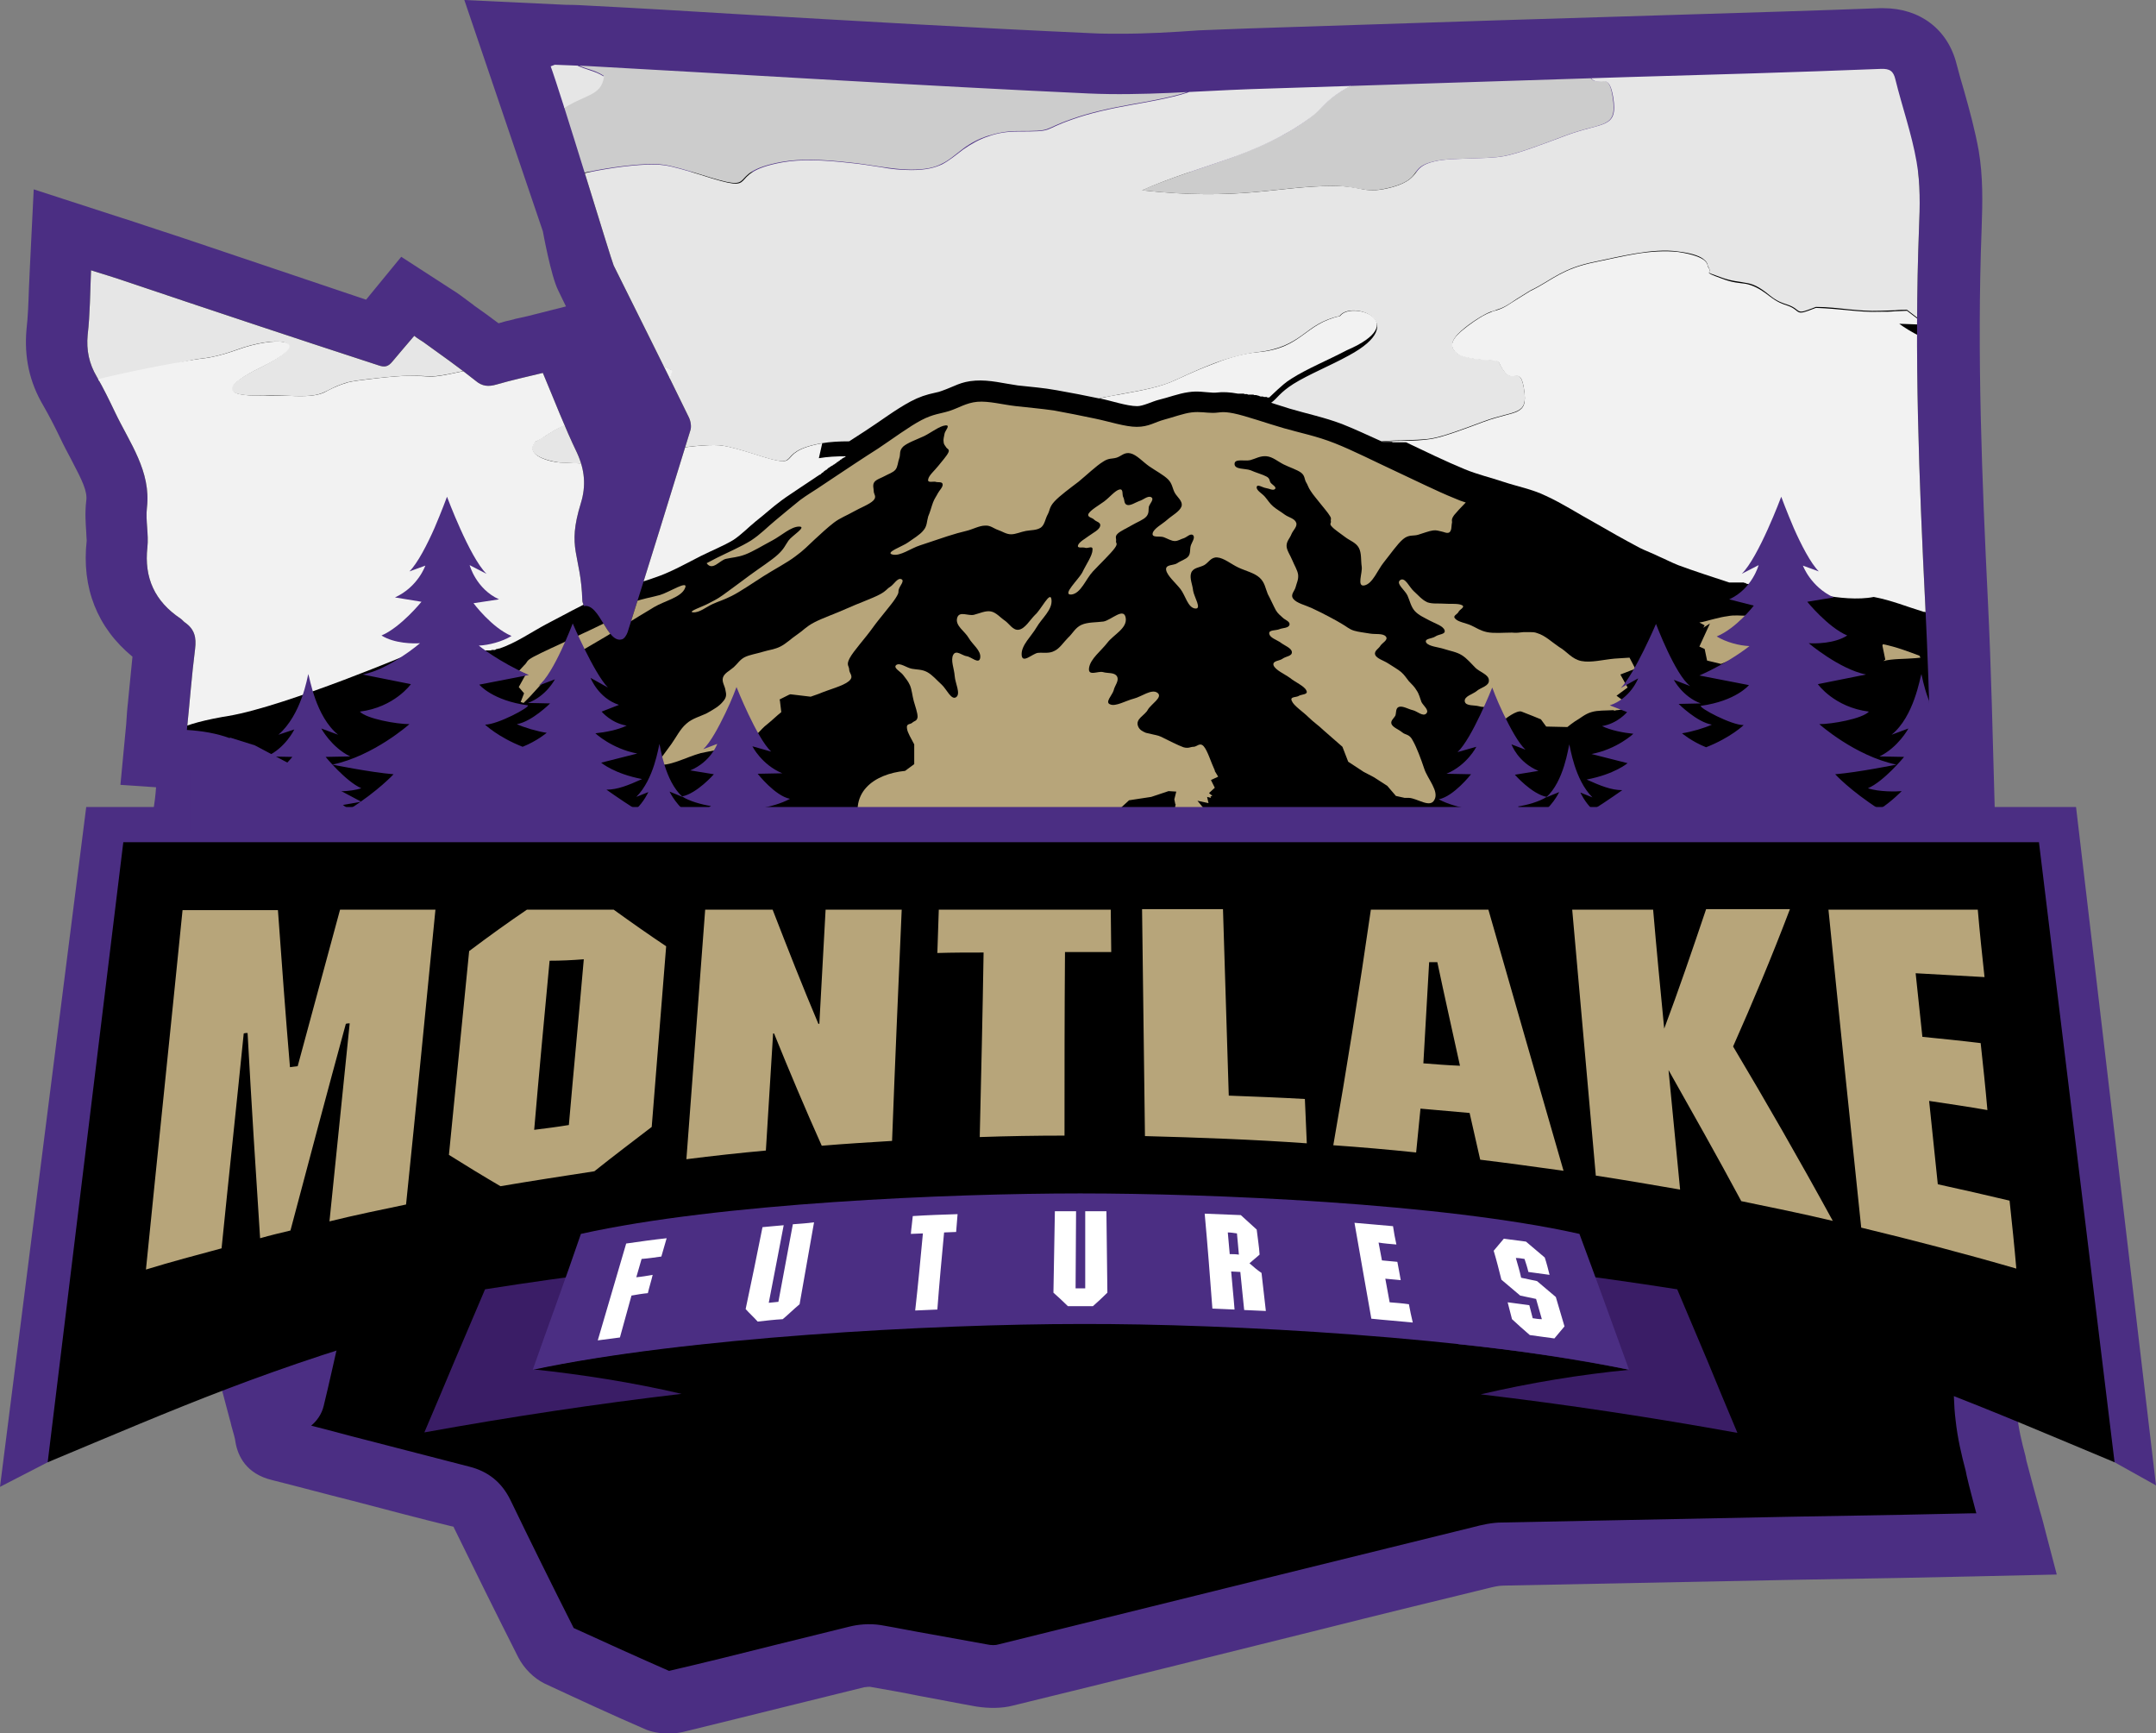
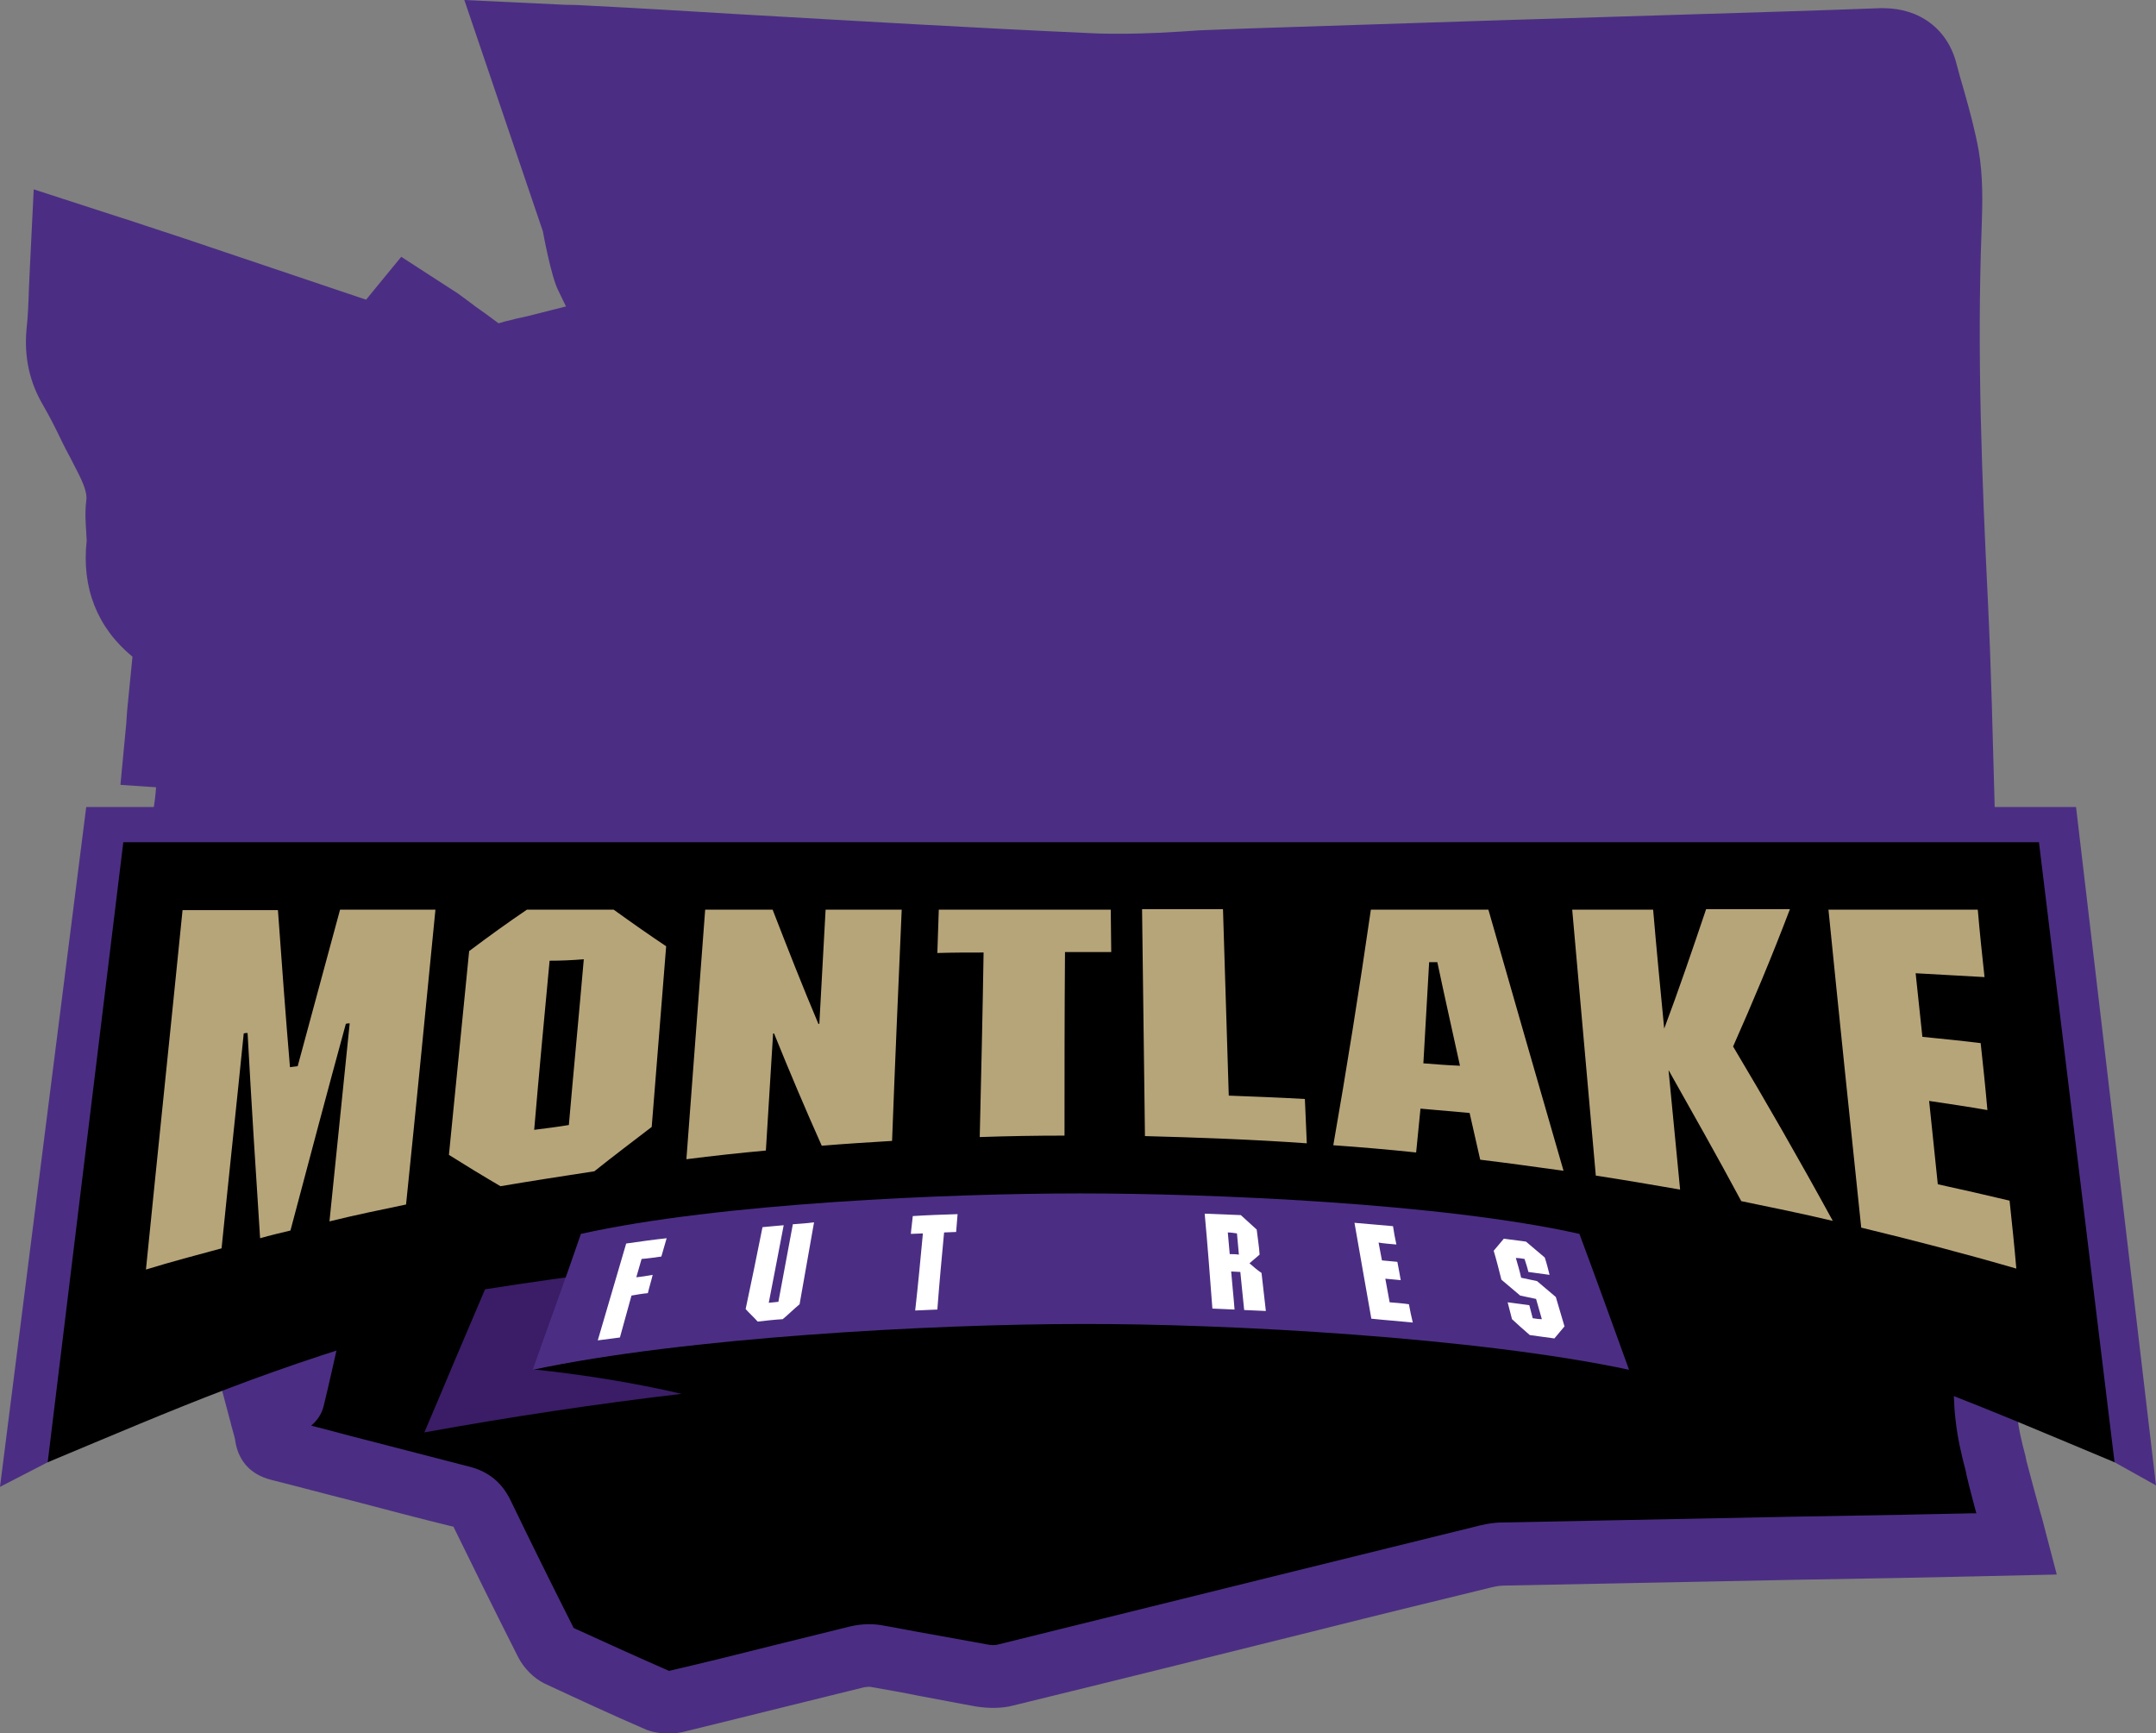
<svg xmlns="http://www.w3.org/2000/svg" xmlns:xlink="http://www.w3.org/1999/xlink" version="1.1" id="Design" x="0px" y="0px" viewBox="0 0 447.6 359.7" style="enable-background:new 0 0 447.6 359.7;" xml:space="preserve">
  <rect x="0" y="0" width="447.6" height="359.7" fill="#808080" stroke="none" />
  <style type="text/css">
	.st0{fill:#4B2E83;}
	.st1{clip-path:url(#SVGID_00000178894585737813996230000012202034800059442819_);}
	.st2{fill:#CCCCCC;}
	.st3{fill:#E6E6E6;}
	.st4{fill:#F2F2F2;}
	.st5{fill-rule:evenodd;clip-rule:evenodd;fill:#B7A57A;}
	.st6{fill-rule:evenodd;clip-rule:evenodd;fill:#3A1D66;}
	.st7{fill-rule:evenodd;clip-rule:evenodd;fill:#4B2E83;}
	.st8{fill:#B7A57A;}
	.st9{fill:#FFFFFF;}
</style>
  <g id="_1">
    <g id="_0">
      <path id="_8" d="M302.9,188.6c-6.6,0.9-13.2,1.8-19.9,2.6c0,0,0.1,0,0.1,0C289.7,190.4,296.3,189.5,302.9,188.6L302.9,188.6z" />
      <path id="_7" d="M412.3,294.2c-0.4-4.3-0.3-8.7-0.4-13.1c-0.6-19.3-0.9-38.7-1.8-58c-1.8,0-3.6,0-5.4-0.1    c-22.5-1.6-45.1-5.8-64.2-18.8c-1.3-0.9-2.5-1.8-3.8-2.6c-3.2,0.1-6.4,0.1-9.6-0.1c-15-1.2-29.6-3.4-43.9-7.8    c-1.8-0.5-3.6-1.1-5.3-1.6c-0.2,0-0.3,0-0.5,0c0.1,0,0.3,0,0.4,0c0,0-0.1,0-0.1,0c-1.6,0.2-3.3,0.4-4.9,0.6    c-22.3,3.2-44.7,7-66.4,13c-6.3,1.7-12.6,3.3-19,4.4c-13.7,2.2-28.1,4.8-42.2,4.7c-0.4,0-0.7,0-1.1,0c-1.3,4-2.5,8.1-3.8,12.1    c-0.2,0.6-0.7,1.4-1.2,1.5c-3.1,0.9-6.3,1.6-9.5,2.4c-0.1-0.5-0.3-0.8-0.3-1.1c-0.1-5.3-0.6-10.5-0.6-15.8    c-1.1-0.1-2.2-0.2-3.4-0.2c-2.9,1.9-5.8,3.9-8.7,5.9c-14.2,9.7-30.3,17.1-46.8,21.9c-4.9,1.4-9.8,2.4-14.8,2.9    c-1.4,1-2.8,2-4.2,2.9c5.5,0.6,10.5,2.3,14.6,6.5c-2.9,0.7-5.6,1.5-8.4,2c-1.3,0.3-1.9,0.8-2,2.1c-0.1,2.6-0.4,5.1-0.8,7.7    c-0.2,1.3,0.3,1.9,1.6,2.4c3,1.1,6,2.4,9.1,3.6c-1.4,6.3-2.8,12.5-4.3,18.6c-0.1,0.6-1,1.2-1.7,1.4c-1.7,0.5-3.4,0.9-5.3,1.4    c0.5,2,1.1,3.6,1.4,5.3c0.3,1.6,1.2,2.3,2.8,2.7c12.6,3.2,25.1,6.6,37.7,9.8c2.2,0.6,3.4,1.6,4.3,3.5c4.4,9,8.8,18,13.3,26.9    c0.5,1,1.4,2,2.4,2.4c6.8,3.2,13.6,6.3,20.5,9.3c1.1,0.5,2.7,0.6,3.9,0.3c12.6-3,25.1-6.2,37.6-9.2c1.2-0.3,2.6-0.4,3.8-0.2    c7.4,1.3,14.7,2.8,22,4c1.6,0.3,3.4,0.3,5-0.1c32.8-8.1,65.6-16.2,98.4-24.3c1.6-0.4,3.2-0.7,4.8-0.8c27.6-0.6,55.3-1.1,82.9-1.6    c7.8-0.2,15.6-0.3,23.7-0.5c-1.5-5.5-2.9-10.5-4.2-15.6C413.6,301.2,412.7,297.7,412.3,294.2L412.3,294.2z" />
      <path id="_6" class="st0" d="M123,229.8c0,1.1,0.3,1.9,0.4,2.4l1.7,6.3l8.5-2.1c2.4-0.6,4.9-1.2,7.4-1.9c3.1-0.9,4.9-3.6,5.6-5.8    c1.3-4.3,2.8-9,4.4-14.1c-1.9,0.1-3.8,0.1-5.8,0.1c-2.6,0-5.2-0.1-7.8-0.3c-0.7,2.2-1.4,4.3-2,6.4c-0.1-2.2-0.2-4.4-0.2-6.5    c-3.3-0.2-6.6-0.5-9.9-0.7c-1,0.7-2.1,1.4-3.1,2.1c0,2.7,0.2,5.4,0.3,8C122.8,225.8,122.9,227.8,123,229.8L123,229.8z" />
      <path id="_5" class="st0" d="M423.5,313.6c-1-3.6-1.9-7-2.8-10.4l-0.2-1c-0.8-3-1.5-5.9-1.7-8.6c-0.3-2.6-0.3-5.3-0.3-8.1    c0-1.5,0-3-0.1-4.5c-0.2-6-0.3-11.9-0.5-17.9c-0.3-13.2-0.7-26.8-1.3-40.3c-3.9,0.3-7.9,0.5-11.8,0.2c-0.4,0-0.8-0.1-1.2-0.1    c0.6,13.5,1,27.2,1.4,40.5c0.2,6,0.3,12,0.5,17.9c0,1.4,0,2.8,0.1,4.2c0,3,0,6.1,0.4,9.3c0.4,3.7,1.2,7.1,2.1,10.5l0.2,1    c0.6,2.6,1.3,5.1,2,7.8l-1.2,0c-4.8,0.1-9.5,0.2-14.3,0.3l-22.7,0.4c-20.1,0.4-40.1,0.8-60.2,1.2c-2.2,0-4.3,0.5-6.2,1    c-11.5,2.8-23,5.7-34.5,8.5c-21.3,5.3-42.6,10.5-63.9,15.8c-0.6,0.2-1.5,0.2-2.4,0c-3.9-0.7-7.8-1.4-11.6-2.1    c-3.5-0.6-6.9-1.3-10.4-1.9c-2.5-0.4-4.9-0.1-6.5,0.3c-5.3,1.3-10.6,2.6-15.8,3.9c-7.1,1.8-14.4,3.6-21.7,5.3c0,0,0,0,0,0    c-6.4-2.8-12.8-5.7-19.8-8.9c-4.6-9.1-9-18-13.1-26.5c-1.8-3.7-4.6-6-8.6-7c-7-1.8-14-3.6-20.9-5.4c-4-1-7.9-2.1-11.9-3.1    c1.2-1,2.2-2.4,2.6-4.1c1.2-4.9,2.3-10,3.4-14.8l2.1-9.3l-5.1-2.1c-0.9-0.4-1.8-0.7-2.7-1.1c-1.2-0.5-2.4-1-3.6-1.5    c0.1-0.6,0.1-1.1,0.2-1.6c1.1-0.3,2.1-0.5,3.2-0.8c0.8-0.2,1.6-0.4,2.5-0.6l11.1-2.8l-8.1-8.1c-2.7-2.7-5.6-4.5-8.5-5.8    c-2.2,0.4-4.3,0.7-6.5,0.9c-4.2,3.1-8.6,5.7-13.3,7.8l-0.1,0.9l6.6,0.5c0.5,0,0.9,0.1,1.4,0.1c-0.6,1.1-1,2.5-1.1,4    c-0.1,2.1-0.3,4.4-0.7,7.1c-0.6,4.3,1.6,7.8,5.8,9.4c1.3,0.5,2.5,1,3.8,1.5c-0.8,3.6-2.2,6-3,9.4c-0.4,0.1-1,0.2-1.3,0.3    c-0.6,0.1-0.9-0.6-1.4-0.5l-5.9,3.5l1.7,6.4c0.2,0.6,0.3,1.3,0.5,1.9c0.3,1.1,0.6,2,0.7,2.9c0.5,2.8,2.2,6.5,7.6,7.8    c5.6,1.4,11.1,2.9,16.7,4.3c6.9,1.8,14,3.7,21,5.4c0,0,0,0,0,0c0,0,0,0,0,0.1c4.2,8.6,8.7,17.7,13.4,27c1.2,2.3,3.2,4.3,5.4,5.4    c7.3,3.4,14,6.5,20.7,9.4c1.5,0.7,3.3,1,5.1,1c1,0,2-0.1,2.9-0.3c7.3-1.8,14.7-3.6,21.9-5.4c5.3-1.3,10.5-2.6,15.8-3.9    c0.6-0.1,1.1-0.1,1.2-0.1c3.4,0.6,6.9,1.2,10.3,1.9c3.9,0.7,7.8,1.5,11.8,2.2c2.6,0.4,5.3,0.4,7.6-0.2    c21.3-5.2,42.6-10.5,63.9-15.8c11.5-2.9,23-5.7,34.5-8.5c1.2-0.3,2.4-0.6,3.4-0.6c20.1-0.4,40.1-0.8,60.2-1.2l22.7-0.4    c4.7-0.1,9.5-0.2,14.3-0.3l17.7-0.4l-2.1-8C424.4,316.9,424,315.2,423.5,313.6L423.5,313.6z" />
      <path id="_4" class="st0" d="M138.9,346.8L138.9,346.8L138.9,346.8z" />
      <path id="_3" class="st0" d="M139,346.8L139,346.8L139,346.8z" />
      <path id="_1-2" class="st0" d="M119.3,338.1C119.3,338.1,119.3,338.2,119.3,338.1C119.3,338.2,119.3,338.1,119.3,338.1z" />
      <path id="_0-2" class="st0" d="M137.5,222C137.5,222,137.5,222,137.5,222C137.5,222,137.5,222,137.5,222z" />
    </g>
    <path id="_5-2" class="st0" d="M420.9,221.8c-0.5-1.7-0.9-3.3-1.3-4.9c-1-3.6-1.9-7-2.8-10.5l-0.2-1c-0.7-2.8-1.4-5.5-1.6-7.9   c-0.2-2.4-0.2-4.9-0.3-7.6c0-1.5,0-3.1-0.1-4.7c-0.2-6-0.3-12-0.5-18.1c-0.4-13.9-0.7-28.2-1.4-42.4c-1.2-24.7-2.3-51.1-1.3-77.2   c0.2-5.7,0.3-10.8-0.6-16.2c-0.8-4.4-1.9-8.4-3-12.3c-0.6-2-1.1-3.8-1.6-5.7c-1.8-7.2-7.6-11.6-15.2-11.6c-0.3,0-0.5,0-0.8,0   c-13.2,0.5-26.7,0.9-39.7,1.3l-39,1.2c-17.4,0.6-34.8,1.1-52.2,1.7c-3.5,0.1-7.2,0.3-10.4,0.4C243.3,6.7,238,7,232.7,7   c-2.1,0-4.1,0-5.9-0.1c-24.7-1.1-49.9-2.6-74.3-4c-9.9-0.6-19.8-1.2-29.7-1.7c-1.7-0.1-3.4-0.2-5.3-0.2L96.4,0l16.3,48   c0,0,1.7,9.4,3.2,12.3c0.5,1.1,1.1,2.2,1.6,3.3l-7.9,2c-0.9,0.2-1.8,0.4-2.7,0.6l-0.3,0.1c-1,0.2-2.1,0.5-3.1,0.8   c-1.7-1.3-3.4-2.5-5.1-3.7l-0.1-0.1c-0.9-0.7-1.8-1.3-2.7-2c-0.8-0.6-1.5-1-2.1-1.4l-10.2-6.6L76,62.2c0,0,0,0,0,0   c-12.7-4.3-25.6-8.6-38-12.8l-7.6-2.5c-1.6-0.5-3.2-1.1-4.9-1.6l-18.5-6L6.2,55.6C6.1,57.1,6.1,58.6,6,60c-0.1,3-0.2,5.8-0.5,8.4   C5,74.1,6.1,79.3,9,84.2c1.2,2.1,2.3,4.2,3.4,6.5c0.8,1.7,1.6,3.2,2.4,4.7c2.3,4.4,3.4,6.6,3.1,8.6c-0.3,2.5-0.1,4.8,0,6.4   c0,0.6,0.1,1.6,0.1,1.8c-1.1,9.8,2.2,18.1,9.5,24.1c-0.3,3-0.6,5.9-0.9,9.1v0.1c-0.2,1.6-0.3,3.2-0.4,4.8L25,162.9l7.4,0.5   c-0.1,1.5-0.3,3.2-0.6,5.1c-0.9,6.5,2.5,12.3,8.7,15.1c-0.2,0.8-0.3,1.5-0.5,2.2l-11.5,2.9l3.2,11.9c0.2,0.7,0.4,1.3,0.6,2   c0.3,1,0.5,1.8,0.6,2.3c1.1,6.2,5.5,10.8,12.1,12.5c5.6,1.4,11.1,2.9,16.7,4.3c5.9,1.6,12,3.2,18.2,4.7c3.9,7.9,8,16.2,12.2,24.6   c1.8,3.5,4.8,6.4,8.3,8.1c7.4,3.5,14.2,6.6,20.9,9.5c2.4,1,5,1.6,7.7,1.6c1.6,0,3.1-0.2,4.5-0.5c6.9-1.7,13.9-3.4,20.8-5.1l1-0.2   c5.1-1.3,10.1-2.5,15.2-3.8c3.1,0.5,6.1,1.1,9.2,1.7l0.2,0c3.8,0.7,7.8,1.5,11.7,2.1c3.5,0.6,7.2,0.5,10.4-0.3   c21.7-5.3,43.4-10.7,65.1-16.1c11.1-2.8,22.2-5.5,33.3-8.2c1.3-0.3,1.8-0.4,1.9-0.4c20.2-0.4,40.4-0.8,60.5-1.2l22.3-0.4   c5.1-0.1,10.2-0.2,15.4-0.3l24.5-0.5L420.9,221.8L420.9,221.8z" />
    <g id="_4-2">
      <g>
        <defs>
-           <path id="SVGID_1_" d="M127.4,55.1c5.2,10.5,10.5,21,15.6,31.5c0.4,0.8,0.6,2,0.3,2.8c-4.3,14-8.6,27.9-13,41.8      c-0.2,0.6-0.7,1.4-1.2,1.5c-3.1,0.9-4.6-7.6-7.9-6.9c-0.1-0.5-0.3-0.8-0.3-1.1c-0.3-9.9-3.3-10.6-0.3-20.3      c1.1-3.6,0.8-6.9-0.8-10.4c-2.6-5.4-4.7-10.9-7.1-16.6c-3.3,0.8-6.5,1.5-9.6,2.4c-1.7,0.5-3,0.4-4.4-0.8      c-3.5-2.8-7.2-5.4-10.8-8c-0.6-0.4-1.3-0.8-1.9-1.3c-1.6,1.9-3.1,3.6-4.5,5.3c-0.9,1.1-1.6,1.3-3,0.8      C61,70.1,43.6,64.3,26.1,58.4c-2.3-0.8-4.7-1.5-7.2-2.3c-0.2,4.7-0.2,9.1-0.7,13.4c-0.3,3.2,0.3,6,1.9,8.7      c1.4,2.4,2.6,4.9,3.8,7.4c3,6.3,7.5,12.2,6.6,19.8c-0.3,2.7,0.4,5.5,0.1,8.2c-0.7,6.3,1.5,11.2,6.9,14.8      c0.3,0.2,0.6,0.6,0.9,0.8c2,1.4,2.4,3.1,2.1,5.5c-0.7,5.5-1.1,11-1.7,16.8c6.3,0.4,12.1,2,16.7,6.7c-2.9,0.7-5.6,1.5-8.4,2.1      c-1.3,0.3-1.9,0.8-2,2.1c-0.1,2.6-0.4,5.1-0.8,7.7c-0.2,1.3,0.3,1.9,1.6,2.4c3,1.1,6,2.4,9.2,3.6c-1.4,6.3-2.8,12.5-4.3,18.6      c-0.1,0.6-1,1.1-1.7,1.4c-1.7,0.5-3.4,0.9-5.3,1.4c0.5,2,1.1,3.6,1.4,5.3c0.3,1.6,1.2,2.3,2.8,2.7c12.6,3.2,25.1,6.6,37.7,9.8      c2.2,0.6,3.4,1.6,4.3,3.5c4.4,9,8.8,18,13.3,26.9c0.5,1,1.4,2,2.4,2.4c6.8,3.2,13.6,6.3,20.5,9.3c1.1,0.5,2.7,0.6,3.9,0.3      c12.6-3,25.1-6.2,37.6-9.2c1.2-0.3,2.6-0.4,3.8-0.2c7.4,1.3,14.7,2.8,22,4c1.6,0.3,3.4,0.3,5-0.1c32.8-8.1,65.6-16.2,98.4-24.3      c1.6-0.4,3.2-0.7,4.8-0.8c27.6-0.6,55.3-1.1,82.9-1.6c7.8-0.1,15.6-0.3,23.7-0.5c-1.5-5.5-2.9-10.5-4.2-15.6      c-0.9-3.5-1.8-7-2.1-10.5c-0.4-4.3-0.3-8.7-0.4-13.1c-0.6-20.1-0.9-40.2-1.9-60.2c-1.3-26.1-2.3-52.1-1.3-78.2      c0.2-4.6,0.3-9.3-0.5-13.8c-1-5.8-3-11.4-4.4-17.1c-0.4-1.7-1.1-2.3-3.1-2.2c-17.5,0.7-35.1,1.2-52.6,1.7      c-26.1,0.8-52.1,1.7-78.2,2.5c-11.2,0.4-22.4,1.4-33.6,0.9c-34.7-1.6-69.4-3.8-104.1-5.7c-2.5-0.1-4.9-0.2-7.7-0.3      C116.6,19.9,126.9,54,127.4,55.1" />
-         </defs>
+           </defs>
        <clipPath id="SVGID_00000168099773498144378510000018330501545388209073_">
          <use xlink:href="#SVGID_1_" style="overflow:visible;" />
        </clipPath>
        <g style="clip-path:url(#SVGID_00000168099773498144378510000018330501545388209073_);">
          <rect id="_0-4" x="-14.6" y="35.7" width="472.3" height="254.5" />
          <path id="_9" class="st2" d="M317.5,8.3l-47.8-18.6c-15-6-26.1-9.4-47.1-9.4s-32.1,3.4-47.1,9.4l-58,22.6      c0.6,0.3,1.2,0.6,1.8,0.9c1.2,0.6,2.1,0.9,3.1,1.2c0.9,0.3,1.8,0.6,2.9,1.3c-0.3,2.2-1.3,3-2.9,3.8c-1.6,0.8-3.7,1.6-6.4,3.4      c-1.2,0.6-2.4,1.2-3.6,1.8s-2.4,1.2-3.6,1.8c-3.4,1.1-5.5,1.4-7.6,1.9c-2.1,0.5-4.2,1.3-7.4,3.6c-1.6,1.1-2,1-2.2,1.2      c-2.9,3.3,3.7,4.9,6.1,5.1c2.2,0.2,4.5,0.1,7.9,0.7c4.2,0.8,4.3,1.4,8.1-0.7c2.3-1.3,7.1-2.5,12-3.3c4.9-0.8,9.8-1.2,12.1-0.8      c1.6,0.2,4.7,1.1,7.6,2c13.5,4.3,4.1-0.3,16.9-2.6c4-0.7,8.5-0.5,13.9,0.1c2.3,0.2,4.4,0.6,6.6,0.9c2.1,0.3,4.2,0.6,6.3,0.6      c3,0,4.9-0.4,6.4-1.2c1.5-0.7,2.7-1.8,4.4-3.1c1.6-1.2,3.3-2.1,5.2-2.7c1.9-0.6,3.9-1,6.1-1c7.8,0,4.7-0.2,11.3-2.5      c3.6-1.3,8.1-2.3,12.7-3.1c14.9-2.6,11.4-3,23.6-7.7c3.8-1.4,7.8-2.4,10.6-2.7c5.6-0.6,8.5-2.3,11-4.2c2.6-1.9,4.9-3.8,9.3-4.8      c2.9-4,17.9,1.3,2.2,9.8c-4.5,2.4-9.9,4.7-13.6,7c-1.6,1-2.6,1.9-3.5,2.8c-0.9,0.9-1.8,1.8-3.1,2.8c-5.1,3.8-10.9,6.2-16.8,8.4      c-5.9,2.1-12,3.9-17.9,6.5c10.2,1.1,17.2,0.9,23.1,0.4c5.9-0.5,10.8-1.3,16.8-1.3c2.8,0,4.4,0.5,6,0.7c1.6,0.3,3.2,0.3,6.2-0.5      c3.1-0.9,4-1.9,4.7-2.9c0.7-1,1.3-1.8,3.9-2.4c2.1-0.5,4.6-0.5,7.2-0.6c2.5-0.1,5.1-0.1,7.3-0.5c2.8-0.5,7.9-2.4,12.6-4.2      c7.9-3,11.1-1.3,10-8.1c-0.9-5.8-2.7-1.7-4.7-4c-2.6-3.2,0-2.8-5.5-3.2c-1.2-0.1-2.4-0.2-3.4-0.4c-1.5-0.3-2.3-0.6-3-1.1      C317.1,10.4,317,9.3,317.5,8.3" />
          <path id="_8-2" class="st3" d="M317.5,8.3c-0.5,1-0.4,2.1,0.9,3.1c0.6,0.5,1.5,0.8,2.9,1.1c1,0.2,2.2,0.3,3.4,0.4      c5.5,0.4,2.8,0,5.5,3.2c2,2.4,3.7-1.7,4.7,4c1.1,6.8-2.1,5.1-10,8.1c-4.8,1.8-9.8,3.7-12.6,4.2c-2.1,0.4-4.8,0.4-7.3,0.5      c-2.6,0.1-5.1,0.1-7.2,0.6c-2.6,0.6-3.2,1.5-3.9,2.4c-0.7,0.9-1.6,2-4.7,2.9c-2.9,0.8-4.6,0.8-6.2,0.5c-1.6-0.3-3.2-0.7-6-0.7      c-6,0-10.9,0.8-16.8,1.3c-5.9,0.5-12.9,0.7-23.1-0.4c5.8-2.6,11.9-4.4,17.9-6.5c5.9-2.1,11.6-4.6,16.8-8.4      c1.4-1,2.2-1.9,3.1-2.8c0.9-0.9,1.9-1.8,3.5-2.8c3.7-2.3,9.1-4.6,13.6-7c15.6-8.4,0.6-13.8-2.2-9.7c-4.4,1-6.7,2.9-9.3,4.8      c-2.6,1.9-5.4,3.6-11,4.2c-2.8,0.3-6.8,1.2-10.6,2.7c-12.2,4.7-8.7,5.1-23.6,7.7c-4.6,0.8-9.1,1.8-12.7,3.1      c-6.6,2.3-3.4,2.5-11.3,2.5c-2.2,0-4.2,0.3-6.1,1c-1.9,0.6-3.6,1.6-5.2,2.7c-1.7,1.3-2.9,2.3-4.4,3.1c-1.5,0.7-3.3,1.2-6.4,1.2      c-2.1,0-4.2-0.2-6.3-0.6c-2.1-0.3-4.3-0.7-6.6-0.9c-5.4-0.6-10-0.8-13.9-0.1c-12.8,2.3-3.3,7-16.9,2.6c-2.9-0.9-6-1.8-7.6-2      c-2.4-0.4-7.3,0-12.1,0.8c-4.9,0.8-9.7,2-12,3.3c-3.8,2.1-3.9,1.5-8.1,0.7c-3.4-0.7-5.7-0.6-7.9-0.7c-2.3-0.2-9-1.8-6.1-5.1      c0.2-0.2,0.6-0.2,2.2-1.2c3.3-2.2,5.3-3,7.4-3.5c2.1-0.5,4.2-0.8,7.6-1.9c1.2-0.6,2.4-1.2,3.6-1.8c1.2-0.6,2.4-1.2,3.6-1.8      c2.7-1.9,4.9-2.6,6.4-3.4c1.6-0.8,2.6-1.7,2.9-3.8c-1.1-0.7-2-1-2.9-1.3c-0.9-0.3-1.9-0.6-3.1-1.2c-0.6-0.3-1.2-0.6-1.8-0.9      L51.2,38.2C38.4,44,10.3,36.8,10.3,53.4L4.1,82.7c1.7-0.2,35.1-8,37.1-8.2c4.1-0.4,6.7-1.5,9.4-2.4c7.6-2.4,14.8-1.4,3.4,4.2      c-7.5,3.7-8.5,6,0.5,5.8c2.1-0.1,4.2,0,6.6,0.1c3.4,0.1,4.8-0.2,6-0.7s2.3-1.3,4.9-2.1c1-0.3,3.5-0.6,6.2-0.9      c2.6-0.3,5.3-0.5,6.5-0.5c5.7-0.1,3.7,0.7,11.1-0.9c1.8-0.4,3.7-0.9,5.7-1.3c2-0.4,4-0.8,5.7-0.9c8.8-0.4,11.9-2.4,14.6-3.2      c2.8-0.9,5.2-0.7,12.6,3.1c1,0.5,1.8,0.7,2.6,1c0.8,0.2,1.5,0.5,2.5,1.1c-0.3,1.8-1.1,2.6-2.4,3.2c-1.3,0.7-3.1,1.3-5.4,2.9      c-1,0.5-2,1-3,1.5s-2,1-3,1.5c-2.9,0.9-4.7,1.1-6.4,1.6c-1.8,0.4-3.5,1.1-6.3,3c-1.4,0.9-1.7,0.9-1.9,1.1      c-2.5,2.8,3.2,4.1,5.1,4.3c1.9,0.1,3.8,0.1,6.7,0.6c3.5,0.7,3.6,1.2,6.8-0.6c1.9-1.1,6-2.1,10.1-2.8c4.1-0.7,8.3-1,10.2-0.7      c1.3,0.2,3.9,0.9,6.4,1.7c11.4,3.7,3.4-0.3,14.2-2.2c1.8-0.3,3.6-0.4,5.7-0.4l3.4-2.2c3.1-2,6.2-4.4,9.4-6.1      c1.7-0.9,3.2-1.4,5.1-1.8c0.5-0.1,0.9-0.2,1.4-0.4c2.6-0.9,3.8-1.9,6.9-2.1c3-0.2,5.9,0.6,8.8,1c2.7,0.3,5.4,0.5,8.1,1      c2.9,0.5,5.9,1.1,8.8,1.7l-0.1,0c1.3-0.3,2.7-0.5,4.1-0.8c12.6-2.2,9.6-2.5,19.9-6.5c3.2-1.2,6.6-2,8.9-2.3      c4.7-0.5,7.2-2,9.3-3.5c2.2-1.6,4.1-3.2,7.8-4c2.4-3.4,15.1,1.1,1.9,8.2c-3.8,2.1-8.3,3.9-11.5,5.9c-1.4,0.9-2.2,1.6-2.9,2.3      c-0.5,0.5-1,1.1-1.7,1.6c1.3,0.4,2.5,0.8,3.8,1.2c3.7,1.1,7.2,1.8,10.9,3.2c2.8,1.1,5.5,2.4,8.2,3.6c1.3-0.1,2.8-0.2,4.2-0.2      c2.2-0.1,4.4-0.1,6.2-0.4c2.4-0.4,6.7-2,10.7-3.5c6.7-2.5,9.4-1.1,8.5-6.8c-0.8-4.9-2.3-1.4-3.9-3.4c-2.2-2.7,0-2.4-4.6-2.7      c-1-0.1-2-0.2-2.9-0.4c-1.2-0.3-2-0.5-2.5-0.9c-2.6-2,0.5-4.4,2.3-5.8c1.6-1.2,3.4-2.3,4.7-2.8c0.4-0.1,0.8-0.2,1.2-0.4      c1.7-0.5,2.6-1.2,4.1-2.2c1-0.6,1.9-1.2,2.9-1.8c2.5-1.2,4.1-2.4,6-3.4c1.9-1,4-1.9,7.5-2.6c2.4-0.5,5.4-1.2,8.4-1.7      c3-0.5,6.1-0.8,8.8-0.4c3.3,0.4,4.8,1.1,5.5,1.8c0.7,0.6,0.6,1.2,0.7,1.3c0.6,0.9,0.2,1.1,0.2,1.2c0,0.2,0.4,0.3,2.6,1.1      c2.2,0.8,3.6,0.8,5,1.1c1.4,0.2,2.7,0.7,5,2.6c1.6,1.3,2.7,1.6,3.6,1.9c2.8,0.9,1.8,2.1,4.4,1.1c0.5-0.2,1.1-0.4,1.6-0.6      c2.5,0,4.7,0.3,6.8,0.5c2.1,0.2,4.2,0.4,6.6,0.3c1.1,0,2.1-0.1,3-0.1c0.9-0.1,1.7-0.1,2.5-0.1c1.3,1,2.5,1.9,3.8,2.9      c2,1.5,6.3,3.9,10.1,4.9v-13c0-16.6,9.4-45.7-3.5-51.5L317.5,8.3L317.5,8.3z M171.6,94.7l0.1-0.1L171.6,94.7L171.6,94.7z       M171.9,94.5l0.1-0.1L171.9,94.5L171.9,94.5L171.9,94.5z M172.3,94.3l0.1-0.1L172.3,94.3L172.3,94.3L172.3,94.3z M174.6,92.8      l0.1-0.1L174.6,92.8L174.6,92.8L174.6,92.8z M257,81.7l0.2,0h-0.1L257,81.7L257,81.7z M257.7,81.9l0.2,0L257.7,81.9L257.7,81.9      L257.7,81.9z M259.5,82.3l0.2,0.1l-0.1,0L259.5,82.3z M259.9,82.4l0.2,0.1L259.9,82.4L259.9,82.4L259.9,82.4z" />
          <path id="_7-2" class="st4" d="M170.7,92c-10.8,1.9-2.8,5.9-14.2,2.2c-2.5-0.8-5.1-1.5-6.4-1.7c-2-0.3-6.1,0-10.2,0.7      c-4.1,0.7-8.2,1.7-10.1,2.8c-3.2,1.8-3.3,1.3-6.8,0.6c-2.8-0.6-4.8-0.5-6.7-0.6c-2-0.1-7.6-1.5-5.1-4.3c0.1-0.2,0.5-0.1,1.9-1.1      c2.8-1.9,4.5-2.5,6.3-3c1.8-0.4,3.6-0.7,6.4-1.6c1-0.5,2-1,3-1.5c1-0.5,2-1,3-1.5c2.3-1.6,4.1-2.2,5.4-2.9      c1.3-0.7,2.1-1.4,2.4-3.2c-0.9-0.6-1.7-0.9-2.5-1.1c-0.8-0.3-1.6-0.5-2.6-1c-7.5-3.8-9.9-3.9-12.6-3.1      c-2.7,0.9-5.8,2.8-14.6,3.2c-1.8,0.1-3.8,0.4-5.7,0.9c-2,0.4-4,0.9-5.7,1.3c-7.4,1.6-5.4,0.9-11.1,0.9c-1.2,0-3.9,0.2-6.5,0.5      c-2.6,0.3-5.2,0.6-6.2,0.9c-2.6,0.8-3.7,1.5-4.9,2.1c-1.2,0.5-2.7,0.8-6,0.7c-2.4-0.1-4.5-0.1-6.6-0.1c-8.9,0.2-8-2.1-0.5-5.8      c11.5-5.6,4.3-6.6-3.4-4.2c-2.7,0.9-5.4,2-9.4,2.4c-2.1,0.2-42.6,7.5-21.5,7.6l15.8,53.6l-0.9,17.3c0,0,0.8-2.3,11.5-4.2l0,0      l1.2-0.2c12-2,39.1-13.5,39.1-13.5l0.1,0l0.1,0h0l0.1,0l0.1,0H87l0,0l0.1,0l0.1,0h0l0.1,0l0.1,0h0.1l0,0l0.1,0l0.1,0l0,0l0.1,0      l0.1,0h0l0.1,0l0.1,0h0.1l0,0l0.1,0l0.1,0h0l0.1,0l0.1,0h0.1l0,0l0.1,0l0.1,0l0,0l0.1,0l0.1,0h0l0.1,0l0.1,0h0.1l0,0l0.1,0      l0.1,0h0l0.1,0l0.1,0h0.1l0,0l0.1,0l0.1,0l0,0l0.1,0l0.1,0h0l0.1,0l0.1,0l0.1,0h0l0.1,0l0.1,0h0l0.1,0l0.1,0h0.1l0,0l0.1,0      l0.1,0l0.1,0l0.1,0h0l0.1,0l0.1,0h0.1l0,0l0.1,0l0.1,0h0l0.1,0l0.1,0h0.1l0,0l0.1,0l0.1,0l0.2,0h0l0.1,0h0.1l0.1,0l0.1,0h0.1      l0.1,0h0l0.2,0h0l0.2,0h0l0.1,0l0.1,0l0.1,0l0.1,0h0.1l0.2,0h0l0.2,0h0l0.1,0h0.1l0.1,0l0.1,0l0.1,0l0.1,0h0l0.2,0l0,0l0.2,0h0      l0.1,0h0.1l0.1,0l0.1,0h0.1l0.1,0h0l0.2,0l0,0l0.2,0h0l0.1,0h0.1l0.1,0l0.1,0h0.1l0.1,0h0l0.2,0h0l0.2,0h0.1l0.1,0l0.1,0h0.1      l0.1,0h0l0.2,0l0,0l0.2,0l0.1,0h0.1l0.1,0l0.1,0h0.1l0.1,0h0l0.3-0.1h0l0.1,0l0.1,0l0.1,0l0.1,0h0.1l0.1,0h0l0.2,0h0l0.2,0h0.1      l0.1,0l0.1,0l0.1,0l0.1,0h0l0.2,0l0,0l0.2,0h0l0.1,0l0.1,0l0.1,0l0.1,0l0.1,0l0.1,0h0l0.2-0.1l0,0l0.2,0h0l0.1,0l0.1,0l0.1,0      l0.1,0h0.1l0.1-0.1h0l0.2-0.1h0l0.1,0l0.4-0.1h0l0,0l0,0h0h0l0,0h0l0,0h0l0,0l0,0h0h0l0,0h0l0,0h0l0,0l0,0l0,0h0l0,0h0l0,0h0      l0,0l0,0l0,0h0l0,0h0l0,0h0l0,0h0l0,0h0l0,0h0l0,0h0v0h0l0,0h0l0,0h0l0,0h0l0,0h0l0,0h0l0,0h0l0,0h0v0h0l0.1,0h0l0,0h0l0,0h0      l0,0h0l0,0h0l0,0h0c3.5-1.2,6.6-3.4,9.8-5.1c3.5-1.8,7-3.8,10.6-5.4c2.6-1.1,5-1.8,7.6-2.8c2.3-0.8,4.8-1.5,7-2.5      c2.3-1,4.6-2.3,6.8-3.4c2.2-1.1,4.7-2.1,6.7-3.3c1.7-1.1,3.1-2.6,4.7-3.9c1.8-1.4,3.4-2.9,5.3-4.3c1.2-0.9,2.5-1.7,3.8-2.6      c1.2-0.8,2.4-1.6,3.6-2.4l0.1-0.1l0.1,0l0,0l0.1-0.1h0l0.1-0.1l0.1,0h0l0.1-0.1l0,0l0.1,0l0.1-0.1l0,0l0.1-0.1l0,0l0,0l0.1-0.1      l0,0l0.1-0.1l0.1,0l0,0l0.1-0.1h0l0.1-0.1l0.1-0.1h0l0.1-0.1l0,0l0.1,0l0.1-0.1l0,0l0.1-0.1l0.1,0l0,0l0.1-0.1h0l0.1-0.1      l0.1-0.1h0l0.1-0.1l0,0l0.1,0l0.1-0.1l0,0l0.1-0.1l0.1,0l0,0l0.1-0.1h0l0.1-0.1l0.1,0l0,0l0.1-0.1l0,0l0.1,0l0.1-0.1l0,0      l0.1-0.1l0,0l0.1,0l0.1-0.1l0,0l0.1-0.1l0.1,0l0,0l0.1-0.1h0l0.1-0.1h0l0.1-0.1l0,0l0.1,0l0.1-0.1l0,0l0.1-0.1l0.1,0l0,0      l0.1-0.1h0l0.1-0.1h0l0.1-0.1l0,0l0.1,0l0.1-0.1l0,0l0.1-0.1l0.2-0.1l0,0l0,0l0.1-0.1l0.1,0l0,0l0.1-0.1l0,0l0.1,0l0.1-0.1h0      l0.1-0.1l0,0l0.1,0c-2.1,0-3.9,0.1-5.7,0.4" />
          <path id="_6-2" class="st4" d="M399.7,67.4c-1.3-1-2.6-2-3.8-2.9c-0.8,0-1.6,0.1-2.5,0.1c-0.9,0.1-1.9,0.1-3,0.1      c-2.5,0.1-4.5-0.1-6.6-0.3s-4.2-0.4-6.8-0.5c-0.5,0.2-1.1,0.4-1.6,0.6c-2.7,1-1.7-0.2-4.4-1.1c-0.9-0.3-1.9-0.6-3.6-1.9      c-2.3-1.8-3.6-2.3-5-2.6c-1.4-0.2-2.7-0.2-5-1.1c-2.2-0.8-2.6-1-2.6-1.2c0-0.2,0.4-0.4-0.2-1.2c-0.1-0.1,0-0.7-0.7-1.3      c-0.7-0.6-2.2-1.3-5.5-1.8c-2.7-0.3-5.8-0.1-8.8,0.4c-3,0.5-5.9,1.2-8.4,1.7c-3.5,0.7-5.6,1.6-7.5,2.6c-1.9,1-3.5,2.2-6,3.4      c-1,0.6-1.9,1.2-2.9,1.8c-1.5,0.9-2.4,1.7-4.1,2.2c-0.4,0.1-0.8,0.2-1.2,0.4c-1.4,0.5-3.1,1.6-4.7,2.8c-1.8,1.4-5,3.7-2.3,5.8      c0.5,0.4,1.2,0.6,2.5,0.9c0.9,0.2,1.9,0.3,2.9,0.4c4.6,0.3,2.4,0,4.6,2.7c1.7,2,3.2-1.5,3.9,3.4c0.9,5.7-1.8,4.3-8.5,6.8      c-4,1.5-8.3,3.1-10.7,3.5c-1.8,0.3-4,0.4-6.2,0.4c-1.5,0-2.9,0.1-4.2,0.2l0.1,0l0.1,0l0,0l0,0l0.1,0l0.1,0h0l0,0l0.1,0l0.1,0      l0,0l0.1,0l0.1,0l0.1,0l0,0l0.1,0l0.1,0l0,0h0l0.1,0l0.1,0l0,0l0,0l0.1,0l0.1,0h0l0,0l0.1,0l0.1,0l0,0l0.1,0l0.1,0l0.1,0l0,0      l0.1,0l0.1,0l0,0h0l0.1,0.1l0.1,0h0l0,0l0.1,0l0.1,0h0l0,0l0.1,0l0.1,0l0,0l0.1,0l0.1,0l0.1,0h0l0.1,0l0.1,0l0,0h0l0.1,0l0.1,0      h0l0,0l0.1,0l0.1,0h0l0,0l0.1,0l0.1,0l0,0l0.1,0l0.1,0l0.1,0h0l0.1,0l0.1,0l0,0h0l0.1,0l0.1,0h0l0,0l0.1,0l0.1,0h0l0.1,0l0.1,0      l0.1,0c4,1.9,8.1,3.9,12.2,5.6c2.7,1.1,5.3,1.7,8,2.6c3,1,5.9,1.5,8.8,2.9c3.5,1.6,6.7,3.7,10,5.5c3.1,1.8,6.3,3.6,9.5,5.3      c1.4,0.7,2.6,1.1,4,1.8c1.4,0.6,2.5,1.2,4,1.8c3.5,1.3,7,2.4,10.6,3.6l0.1,0l0.1,0l0,0l0.1,0l0.1,0h0l0.1,0l0.1,0h0l0.1,0l0.1,0      h0l0.1,0l0,0h0l0.1,0l0,0h0l0.1,0h0l0,0l0.1,0h0l0,0l0.1,0h0l0,0l0.1,0h0l0.1,0l0.1,0h0l0.1,0l0.1,0h0l0.1,0l0.1,0l0,0l0.1,0      l0.1,0l0.1,0l0.1,0l0,0l0.1,0l0.1,0h0l0.1,0l0.1,0h0l0.1,0l0.1,0h0l0.2,0.1l0.1,0l0,0h0l0.1,0h0l0.1,0.1h0l0,0l0.2,0.1l0.1,0h0      l0.1,0l0.1,0h0l0.1,0.1h0l0.1,0l0.1,0l0,0l0.1,0l0.2,0.1l0.1,0l0,0l0.1,0l0.1,0h0l0.1,0.1h0l0.1,0l0.1,0h0l0.1,0l0,0h0l0,0      l1.8,0.6v0l0,0l0,0l0,0l0,0h0l0,0h0l0,0h0l0,0h0l0,0l0,0h0v0h0l0,0h0l0,0h0l0,0h0l0,0h0l0,0h0l0,0l0,0l0,0h0l0,0h0l0,0h0l0,0h0      l0,0h0l0,0h0v0l0,0h0l0,0l0,0l0,0h0l0,0h0l0,0h0l0,0h0v0h0l0,0h0v0h0l0,0h0l0,0h0l0,0h0l0,0h0l0,0h0l0,0h0l0,0h0l0,0h0l0,0h0      l0,0h0l0,0h0l0,0l0.1,0l0.1,0h0l0.1,0h0.1l0,0l0.1,0h0l0.1,0l0.1,0h0l0.1,0l0.1,0l0,0l0.1,0h0.1l0,0l0.1,0h0l0.1,0l0.1,0h0      l0.1,0l0.1,0l0,0l0.1,0h0.1l0,0l0.1,0h0.1l0,0l0.1,0h0l0.1,0l0.1,0h0l0.1,0h0.1v0h0.1l0.1,0h0l0.1,0h0l0,0h0.1l0,0h0.1l0.1,0      l0,0l0.1,0h0.1l0,0h0.1l0.1,0h0l0.1,0h0l0.1,0h0.1l0,0h0.1l0.1,0h0.1l0.1,0h0l0.1,0h0.1l0,0h0.1l0,0h0.1l0.1,0h0.1l0.1,0h0.1      l0.1,0h0l0.1,0h0h0.1h0.1l0,0h0.1l0.1,0h0.1l0.1,0h0l0.1,0h0.1h0h0.1l0,0h0.1l0.1,0c0,0,10.1,3.1,16.6,1.8h0h0h0l0,0h0l0,0h0      l0,0h0l0,0h0h0h0l0,0h0l0,0h0h0h0l0,0h0l0,0h0l0,0h0l0,0h0h0h0l0,0h0l0,0h0h0h0l0,0h0l0,0h0l0,0h0l0,0h0h0h0l0,0h0l0,0h0h0h0      l0,0h0l0,0c3.7,0.7,6.8,2,10.4,3.1l0.1,0l0.1,0l3.6,1.1l0,0h0l0,0h0h0l0,0l0,0h0l0.4,0.1h0l0,0l0.1,0h0l0.1,0h0h0l0.5,0.1h0l0,0      h0l0.1,0V72.1c-3.8-1-8.1-3.4-10.1-4.9" />
          <path id="_5-3" class="st4" d="M278.2,65.6c-3.7,0.8-5.7,2.5-7.8,4c-2.2,1.6-4.6,3.1-9.3,3.5c-2.4,0.2-5.7,1-8.9,2.3      c-10.3,3.9-7.4,4.3-19.9,6.5c-1.4,0.2-2.7,0.5-4.1,0.8l0.1,0c2.2,0.4,5.6,1.6,7.8,1.6c1.2,0,3.2-1,4.4-1.3      c2.1-0.5,4.1-1.3,6.2-1.6c2-0.3,3.2,0,5.1,0.1c0.2,0,0.4,0,0.5,0c1.7-0.2,3-0.1,4.7,0.2l0.1,0h0.1l0,0l0.1,0l0,0l0.1,0h0.1l0,0      l0.1,0h0l0.1,0l0.1,0h0l0.1,0h0l0.1,0l0.1,0h0l0.1,0h0l0.2,0.1h0l0.1,0h0l0.1,0l0.1,0l0,0l0.1,0h0l0.1,0l0.2,0.1l0.1,0h0l0.1,0      h0l0.1,0l0.1,0l0.1,0h0l0.1,0l0.1,0h0l0.1,0h0l0.1,0l0.1,0h0l0.1,0l0.2,0.1l0,0l0.1,0l0,0l0.1,0l0.1,0l0,0l0.1,0l0.3,0.1l0.1,0      h0l0.5,0.2l0.1,0l0.1,0h0l0.1,0h0l0.1,0l0.1,0h0l0.2,0.1l0.1,0l0,0l0.1,0l0.1,0l0,0l0.1,0l0,0l0.1,0l0.1,0h0l0.1,0.1h0l0.1,0      l0.1,0h0l0.1,0h0l0.1,0c0.6-0.6,1.2-1.1,1.7-1.6c0.8-0.7,1.6-1.5,2.9-2.3c3.1-2,7.7-3.9,11.5-5.9      C293.3,66.8,280.6,62.3,278.2,65.6" />
          <path id="_4-3" class="st5" d="M88,143.1l0.1,0l-0.9,1.7l2.4-0.6l-0.6,2.6l3.4-0.7l-2.8,3.3l1,2.6l2.5,2.7l0.2-0.1l-0.4-0.9l0,0      l0,0l0.5-2.2l-0.8-3.2l3.5-0.2l-3.1-4.1l4.3-1l0.3-1.3c-1.3,0.2-2.6,0.3-4.2,0.6C91.8,142.4,89.9,142.7,88,143.1" />
          <path id="_3-2" class="st5" d="M142.2,122.1c0.9-1.9-3.4,0.9-5.2,1.4s-3.8,0.8-5.2,1.4s-1.8,1.3-2.7,2s-1,1-2.7,2      c-1.8,0.9-5.2,2.5-7.8,3.7c-2.6,1.2-6.1,2.8-7.8,3.7s-1.2,1.1-2,1.8c-0.4,0.4-0.7,0.8-1.1,1.2l1.5,0.6l-1.5,2.7l1.1,1.3      l-0.7,1.8l0.6,0.2c0.4-0.4,0.9-0.9,1.3-1.3c0.8-0.9,2.6-2.8,3.3-3.7c0.7-0.9,1.5-1.1,3.1-2.4c1.6-1.2,2.7-2.5,5.3-4      c2.6-1.5,5.3-3.1,7.7-4.6c2.3-1.4,4.2-2.6,6.4-3.9C138,124.7,141.4,124,142.2,122.1" />
          <path id="_2" class="st5" d="M186.6,122.3c0.2-0.7,1.3-1.8,0.5-2.1s-1.5,1.1-2.3,1.6c-0.8,0.5-0.7,0.8-2.2,1.6      c-1.5,0.8-4.6,1.9-6.8,2.9s-5.1,2-6.8,2.9c-1.7,0.9-2.3,1.7-3.5,2.5c-1.2,0.8-2.3,1.9-3.5,2.5s-2.4,0.7-3.7,1.1      s-2.7,0.6-3.7,1.1s-1.5,1.4-2.3,2.1c-0.8,0.7-1.9,1.2-2.2,2.1c-0.3,0.9,0.4,1.8,0.5,2.6c0.2,0.9,0.3,1.5-0.5,2.4      c-0.8,1-1.9,1.6-3.3,2.4c-1.4,0.7-3.1,1.1-4.3,2.2c-1.3,1.1-2.1,2.8-3.1,4.2c-1,1.4-3.1,4.2-3.1,4.2c2.4,0.7,6.2-1.5,9.2-2.3      l1-0.2c2.9-0.6,6.1-1.1,8.2-2.1c2.4-1,3-2.5,4.6-3.7c1-0.8,1.9-1.7,2.9-2.5l-0.3-2.5l-0.1-0.1l2-1l0.3-0.1l4.2,0.5      c0.6-0.2,1.1-0.4,1.7-0.6c2.1-0.9,5-1.6,6.2-2.6s0.1-1.6,0.1-2.4c0-0.8-0.7-0.9,0.1-2.4c0.8-1.5,3.2-4.1,4.7-6.2      s3.9-4.8,4.8-6.2S186.4,123,186.6,122.3" />
          <path id="_1-3" class="st5" d="M369.4,133.6c-0.1,0-0.3,0.1-0.5,0.1l-1,2.4l1.2,0.7l0.5,2.7l0.9,0.2l3-3.2l0.7,0.8l0.2-1.4      l-2.9-3.5C371,132.9,370.3,133.4,369.4,133.6" />
-           <path id="_9-2" class="st5" d="M412.9,146.5l-0.6,0.8v0.3l3.2,0.2l-0.5,1.9c1,0.1,1.8-0.2,2-1.1      C417.4,146.8,415.3,146.6,412.9,146.5" />
          <path id="_8-3" class="st5" d="M366.6,127.7c-1.3,0-2.6,0-3.9,0.1c-1.4,0-2.6-0.2-4.1,0.1c-1.6,0.2-3.5,0.8-5.2,1.2      c-0.2,0-0.4,0.1-0.6,0.1l1.1,0.6l-0.3,0.5l1.4-0.9l-2.2,4.8l1.1,0.5l0.5,2.4l2.9,0.7c1-0.4,1.9-0.8,3-1.2c1-0.4,2-0.9,2.9-1.4      l-0.1-0.1l2.2-1.9l-1.5-3.1l3.1-1.4L366.6,127.7L366.6,127.7z" />
          <path id="_7-3" class="st5" d="M390.9,133.7l-0.1,0.3l0.6,2.9l-0.4,0.3c1.8-0.5,4.5-0.4,6.7-0.6c0.3,0,0.7-0.1,1-0.1l-0.2-0.4      C396.1,135.2,393.8,134.3,390.9,133.7" />
          <path id="_6-3" class="st5" d="M252.3,160.2c-0.1-0.1-0.1-0.2-0.1-0.3c-0.8-1.7-1.5-4.1-2.3-5c-0.8-0.9-1.4,0.1-2.1,0.1      c-0.7,0-1,0.4-2.1,0.1c-1.1-0.4-3.1-1.4-4.7-2.2c-0.6-0.3-1.5-0.4-2.2-0.6l-0.9-0.2l0,0c-0.7-0.3-1.3-0.6-1.6-1.3      c-0.7-1.6,1.4-2.3,2-3.5c0.7-1.2,3.2-2.6,2-3.5c-1.2-0.9-3.3,0.8-4.9,1.2s-3.8,1.7-4.9,1.2c-1.2-0.4,0.4-1.9,0.7-2.9      c0.2-1,1.2-2,0.7-2.9c-0.5-0.9-1.9-0.6-2.9-0.9c-1-0.3-3.2,1-2.9-0.9c0.3-1.9,2.5-3.5,3.8-5.2c1.3-1.7,4.2-3,3.8-5.2      c-0.4-2.2-3,0.5-4.6,0.8c-1.5,0.2-3.3,0.1-4.6,0.7c-1.3,0.6-1.8,1.8-2.8,2.7c-0.9,0.9-1.7,2.2-2.8,2.7c-1.1,0.6-2.3,0.3-3.4,0.4      c-1.1,0.1-3.3,2.4-3.4,0.4s2-3.8,3.1-5.7s3.3-3.6,3.1-5.7s-2.2,2.1-3.4,3.1c-1.1,1.1-2.1,2.9-3.4,3.1c-1.2,0.2-2-1.3-2.9-1.9      s-1.8-1.7-2.9-1.9c-1.1-0.2-2.3,0.4-3.5,0.7s-3.1-0.9-3.5,0.7s1.6,2.7,2.4,4.1c0.8,1.4,2.6,2.6,2.4,4.1      c-0.2,1.5-1.9-0.2-2.8-0.3s-2.2-1.4-2.8-0.3c-0.6,1.1,0.2,2.9,0.3,4.4s1.3,3.7,0.3,4.4s-2-1.7-3-2.6s-1.9-2-3-2.6      c-1.1-0.6-2.2-0.5-3.2-0.7c-1.1-0.2-2.4-1.3-3.2-0.8c-0.8,0.6,0.9,1.4,1.4,2.1s1,1.2,1.4,2.1c0.4,0.9,0.5,2.2,0.8,3.3      c0.3,1.1,0.8,2.4,0.8,3.3c-0.1,0.9-0.7,0.8-1.1,1.2s-1.3,0.1-1.1,1.2c0.1,0.9,0.9,2.1,1.5,3.3v4.1l-1.9,1.4      c-6.2,0.6-12.4,4.4-8.8,12.8h0.1l-0.1,0.1c0.1,0.3,0.3,0.7,0.5,1c0.1,0.3,0.4,0.5,0.7,0.7l-0.2-0.5l0.1,0l0.1,0.6      c0,0,6.8,4.4,10.7,3c3.9-1.4,9.6-3,9.6-3l4.4,2.1l2.6,2.2l3.6-1.3l1.1,2l2.3-0.8l-0.1-0.1l0.2,0.1l0.2-0.1l-0.1,0.1l2.3,0.8      l-0.4-1.6l1.5-0.4l0.4-0.7l1.1,0l1.9,0.2c0,0,5-0.6,5.3-1.7s3.8-6,3.8-6l3.7-3.4l4.6-0.7l3.6-1.2l1.6,0.1l-0.4,1.6l0.2,1      l0.1,0.1l-0.1,0.2l0,0.2l-0.1,0.1l0.8,0.3l1.2,1.6l-0.2,0.8l-0.1,0.8c1.5-0.9,3.2-1.7,4.8-2.6l-1.8-2.2l2.3,0.5l-0.3-1.3      l0.8,0.2l-0.1-0.3l0.4-0.1l-0.7-0.6l1.2-1.1l-0.8-1.6l1.5-0.7L252.3,160.2L252.3,160.2z" />
          <path id="_5-4" class="st5" d="M224.7,118.8c-0.8,1.5-4.3,4.7-2.3,4.6c2-0.2,3-3.2,4.5-4.8c1.5-1.6,3.7-3.7,4.5-4.8      c0.8-1.1,0.2-1,0.3-1.5c0.1-0.5-0.3-0.9,0.3-1.5c0.6-0.6,2-1.2,3-1.8s2.4-1.1,3-1.8c0.6-0.7,0.4-1.4,0.5-2      c0.2-0.7,1.2-1.6,0.5-2c-0.7-0.4-1.7,0.6-2.5,0.8c-0.8,0.3-1.8,1-2.5,0.8s-0.5-1.1-0.8-1.6c-0.3-0.5,0.1-1.8-0.8-1.6      s-2.1,1.7-3.2,2.5c-1.1,0.8-2.7,1.7-3.2,2.5c-0.4,0.8,0.8,0.8,1.2,1.3c0.4,0.4,1.4,0.5,1.2,1.3s-1.5,1.4-2.3,2s-2.1,1.3-2.3,2      c-0.2,0.7,1,0.3,1.5,0.5s1.7-0.6,1.5,0.5C226.8,115.3,225.4,117.3,224.7,118.8" />
-           <path id="_4-4" class="st5" d="M293.3,153.7c-0.7-1.4-1.5-1.1-2.2-1.7c-0.7-0.6-1.9-1-2.2-1.7c-0.3-0.7,0.5-1.2,0.8-1.8      c0.2-0.6,0-1.6,0.8-1.8s1.9,0.5,2.8,0.7c0.9,0.2,2.1,1.4,2.8,0.7s-0.6-1.6-1-2.4c-0.3-0.8-0.5-1.7-1-2.4c-0.4-0.7-1-1.3-1.6-1.9      c-0.5-0.6-0.9-1.3-1.6-1.9c-0.7-0.6-1.8-1.2-2.7-1.8c-0.9-0.6-2.4-1-2.7-1.8s0.8-1.3,1.1-1.9c0.4-0.6,1.7-1.2,1.1-1.9      c-0.6-0.7-2.2-0.4-3.3-0.6c-1.1-0.2-2.3-0.3-3.3-0.6c-1-0.3-1.6-0.9-2.5-1.4c-0.8-0.5-1.4-0.8-2.5-1.4s-2.5-1.3-3.8-1.9      c-1.3-0.6-3.1-1-3.8-1.9c-0.7-0.9,0.3-1.6,0.5-2.5c0.2-0.8,0.6-1.5,0.5-2.5c-0.1-0.9-0.8-2-1.2-3c-0.4-1-1.2-2.1-1.2-3      c0-1,0.7-1.6,1-2.4c0.3-0.8,1.3-1.6,1-2.4c-0.3-0.9-1.6-1.1-2.4-1.7c-0.8-0.6-1.7-1.1-2.4-1.7c-0.7-0.6-1.1-1.3-1.7-2      c-0.6-0.7-1.8-1.3-1.7-2s1.2,0.1,1.9,0.2s1.5,0.6,1.9,0.2c0.4-0.4-0.6-0.9-0.9-1.3c-0.3-0.4-0.1-0.9-0.9-1.3      c-0.7-0.4-2.2-0.8-3.3-1.3c-1.1-0.4-3.3-0.1-3.3-1.3s2.2-0.5,3.3-0.8c1.1-0.3,2-0.9,3.3-0.8s2.4,1.1,3.6,1.7s2.8,1.1,3.6,1.7      s0.7,1.3,1,1.9c0.4,0.6,0.5,1.2,1,1.9c0.5,0.8,1.3,1.7,2,2.6s1.6,1.9,2,2.6c0.4,0.6,0.1,0.7,0.2,1.1c0.1,0.4-0.4,0.5,0.2,1.1      c0.5,0.6,1.9,1.5,2.8,2.2s2.2,1.1,2.8,2.2c0.6,1.1,0.4,2.6,0.6,3.9s-1.1,4.3,0.6,3.9s2.7-3.2,4-4.8s2.8-3.8,4-4.8      s2.1-0.6,3.1-0.9c1-0.3,2.3-0.8,3.1-0.9s1.1,0.1,1.7,0.2s1.2,0.5,1.7,0.2c0.5-0.4,0.4-1.2,0.5-1.8c0.2-0.6-0.3-0.7,0.5-1.8      c0.5-0.6,1.4-1.6,2.4-2.6c-0.7-0.2-1.5-0.5-2.4-0.9c-3.5-1.4-8.3-3.8-12.4-5.7s-8.6-4.2-12.4-5.7c-3.8-1.5-7-2.1-10.5-3.1      s-8-2.6-10.5-3.1c-2.5-0.5-2.9-0.1-4.3-0.1s-2.7-0.3-4.4-0.1c-1.7,0.2-3.8,1-5.7,1.5s-3.2,1.5-5.7,1.5c-2.4,0-5.7-1.1-8.6-1.7      c-2.9-0.6-5.8-1.2-8.6-1.7c-2.8-0.4-5.3-0.6-7.9-0.9c-2.7-0.3-5.6-1.1-8-0.9c-2.3,0.2-3.9,1.3-5.8,1.9c-1.9,0.6-3.3,0.6-5.8,1.9      s-6,3.9-9,5.9c-3,1.9-6.9,4.5-9,5.9c-2.1,1.4-2.4,1.6-3.6,2.4c-1.2,0.8-2.1,1.3-3.6,2.4c-1.4,1.1-3.4,2.8-5.1,4.2      c-1.7,1.4-3.1,2.9-5.1,4.2c-2.1,1.3-4.7,2.4-7.1,3.6c-0.7,0.4-1.4,0.7-2.1,1.1c1.2,1.7,2.7-0.6,4-0.9c1.3-0.3,2.4-0.3,4-0.9      c1.6-0.6,3.7-1.9,5.6-2.9c1.9-1,3.9-2.9,5.6-2.9s-1.5,1.9-2.2,2.9c-0.7,1-0.9,1.7-2.2,2.9c-1.3,1.2-3.8,2.8-5.7,4.2      c-1.9,1.4-4.3,3.2-5.7,4.2s-2,1.2-3.1,1.8s-4.4,1.7-3.1,1.8c1.3,0.1,2.7-1.1,4-1.7s2.2-0.8,4-1.7s4.4-2.7,6.6-4.1      c2.2-1.4,4.9-2.8,6.6-4.1c1.8-1.3,2.7-2.3,4-3.5s2.7-2.5,4-3.5s2.7-1.5,4.1-2.3c1.4-0.8,3.3-1.5,4.1-2.3      c0.8-0.8,0.1-1.3,0.1-1.9s-0.3-1.3,0.1-1.9s1.5-0.9,2.2-1.3c0.7-0.4,1.7-0.7,2.2-1.3s0.5-1.6,0.8-2.4c0.3-0.8-0.1-1.5,0.8-2.4      c0.9-0.8,2.9-1.5,4.4-2.2c1.4-0.7,3.2-2.1,4.4-2.2c1.1-0.1-0.1,1.1-0.2,1.7s-0.3,1.2-0.2,1.7c0,0.5,0.3,0.8,0.5,1.1      c0.2,0.4,0.8,0.4,0.5,1.1c-0.3,0.7-1.4,1.9-2.1,2.8c-0.7,0.9-2,2-2.1,2.8c-0.2,0.8,1,0.4,1.5,0.5c0.5,0.2,1.4-0.1,1.5,0.5      c0.1,0.6-0.7,1.3-1,1.9s-0.7,1.1-1,1.9c-0.3,0.8-0.6,2-1,2.9c-0.3,1-0.2,2-1,2.9c-0.7,0.9-2.1,1.7-3.2,2.5      c-1.1,0.8-4.9,2.1-3.2,2.5c1.6,0.4,3.8-1.3,5.7-1.9s4.1-1.4,5.7-1.9c1.6-0.5,2.6-0.8,3.9-1.1s2.7-1.1,3.9-1.1      c1.1-0.1,1.8,0.6,2.7,0.9c0.9,0.3,1.7,0.9,2.7,0.9c1,0,2-0.5,3.1-0.7s2.2-0.1,3.1-0.7c0.8-0.6,0.9-1.8,1.4-2.7s0.3-1.5,1.4-2.7      s3.3-2.8,5-4.1c1.7-1.4,3.7-3.3,5-4.1c1.3-0.9,1.9-0.6,2.9-0.9c1-0.3,1.6-1.2,2.9-0.9c1.3,0.3,2.6,1.8,3.9,2.7      c1.3,0.9,3,1.8,3.9,2.7s0.9,1.9,1.4,2.8s1.7,1.7,1.4,2.8c-0.4,1.1-2,1.9-3,2.8s-2.8,1.8-3,2.8s1.5,0.5,2.3,0.8      c0.8,0.3,1.6,0.8,2.3,0.8c0.7,0,1.2-0.4,1.9-0.6c0.6-0.2,1.4-1.1,1.9-0.6s-0.3,1.5-0.5,2.2s0,1.6-0.5,2.2      c-0.5,0.6-1.6,0.9-2.3,1.4s-2.5,0.2-2.3,1.4s2,2.7,3,4c1,1.3,1.5,3.8,3,4c1.5,0.2-0.2-2.4-0.4-3.7c-0.1-1.2-0.8-2.6-0.4-3.7      s1.8-1.1,2.7-1.6s1.4-1.7,2.7-1.6c1.4,0.1,2.9,1.4,4.4,2.1c1.5,0.7,3.3,1.1,4.4,2.1c1.1,1,1.2,2.2,1.7,3.4      c0.6,1.1,1.2,2.5,1.7,3.4c0.5,0.8,0.9,1,1.4,1.5c0.5,0.5,1.6,0.8,1.4,1.5c-0.2,0.7-1.4,0.6-2.1,0.9c-0.7,0.3-2.2,0.1-2.1,0.9      c0.1,0.9,1.6,1.3,2.4,1.9c0.8,0.6,2.2,1.1,2.3,1.9c0.1,0.9-1.2,0.9-1.9,1.4c-0.6,0.5-2.2,0.4-1.9,1.4c0.4,1,2.3,1.8,3.4,2.6      c1.1,0.9,3,1.7,3.4,2.6c0.5,0.9-1,0.8-1.5,1.1c-0.5,0.4-2,0.1-1.5,1.1c0.4,1,2.3,2.2,3.5,3.4c0.9,0.9,2.2,1.8,3,2.6l4,3.5      l1.2,3.1l3.2,2.1l2.1,1.1l2.8,1.8l1.8,2.1l1.8,0.4v0c0.3,0,0.6,0,0.9,0c1.8,0.1,4.4,2.2,5.3,0.4c1-1.8-1.4-4.3-2.1-6.4      S294.1,155.1,293.3,153.7" />
          <path id="_3-3" class="st5" d="M325.4,150.9c0.5-0.4,1-0.8,1.6-1.2c1.1-0.6,2-1.5,3.4-1.9c1.3-0.4,2.9-0.3,4.5-0.4l0.3,0.1      l0.4-0.1c0.4,0,0.8-0.1,1.2-0.2l-0.6-1l1.3-0.4l-1.9-1.4l2.3-1.7l-1.5-2.7l3.1-1.2l-1.2-2.3c-1,0.1-2.1,0.1-3.1,0.2      c-2.3,0.2-4.9,0.9-6.9,0.5c-2-0.4-3-2-4.6-2.9c-1.5-1-2.9-2.4-4.6-2.9c-0.5-0.2-1-0.2-1.5-0.2l-1.3,0c-0.8,0.1-1.6,0.2-2.4,0.1      c-1.7,0-3.8,0.2-5.2-0.1s-2.2-0.9-3.3-1.4s-2.7-0.7-3.3-1.4c-0.6-0.6,0.5-0.9,0.7-1.4c0.2-0.5,1.5-1,0.7-1.4      c-0.8-0.4-2.4-0.2-3.6-0.3c-1.2-0.1-2.5,0.1-3.6-0.3c-1.1-0.5-1.9-1.5-2.8-2.3c-0.9-0.8-1.8-3-2.8-2.3s1,2.1,1.5,3.2      c0.5,1.1,0.7,2.3,1.5,3.2c0.8,0.9,2,1.4,3.1,2s2.8,1.1,3.1,2c0.3,0.9-1.2,0.8-1.9,1.3s-2.4,0.4-1.9,1.3c0.6,0.8,2.5,0.9,3.7,1.3      c1.2,0.4,2.6,0.6,3.7,1.3c1.1,0.7,1.9,1.7,2.8,2.6c0.9,0.9,2.8,1.4,2.8,2.6c0.1,1.2-1.7,1.5-2.5,2.2c-0.8,0.7-2.7,1.1-2.5,2.2      c0.2,1,2,0.7,3,1c0.9,0.3,2.6-0.1,3,0.6c0,0.2,0,0.5,0,0.8c-0.3,1.9-0.6,0.7-0.6,0.7l-2.2,1.4c-0.1,0.1-0.3,0.2-0.4,0.3      c-1.1,0.9,0.5,1.1,2,1.8c1.4,0.7-2.1-0.1-0.4-0.8l3.9-2.1c0,0,2.5-2,3.5-1.6c1.1,0.4,4,1.6,4,1.6l1.1,1.5L325.4,150.9" />
          <path id="_2-2" class="st0" d="M304,205.3v0.2h122.7c1.7-0.2,3.4-0.7,4.8-1.7c0.5-0.3,0.7-0.5,0.6-0.6c-7.6-1-10.4-4.4-10.4-4.4      l8.6-3c-6-1.4-9.9-6.3-9.9-6.3c2.2-0.4,5.3-1.2,7.4-2.4c-3.6-0.8-7.8-6.4-7.8-6.4l6-0.1c-5-2.2-7.2-6.9-7.2-6.9l4.5,1.4      c-3.6-3.5-8.4-16.5-8.4-16.5s-2.5,6.7-4.9,11.3c-3.4-1.9-7.4-6.1-7.4-6.1c1,0.1,5.8,0.4,7.2-0.2c-3.3-1.4-7.6-6.5-7.6-6.5      l5.3-0.1c-3.9-1.8-5.7-5.6-5.7-5.6l3.3,1.1c-4.8-4.2-6-11.9-6.2-12.6c-0.3,0.7-1.5,8.8-6.2,12.6l3.5-1.3c0,0-2.1,3.9-6,5.8      l5.1,0.1c0,0-4.2,5.1-7.5,6.5c2.3,0.8,6,0.7,7,0.6c0,0-1.9,2-4.6,3.8c-6.1-3.9-9.2-7.3-9.2-7.3c4.8-0.4,12.7-2,12.7-2      c-8.6-1.8-16-8.4-16-8.4c2.6,0,8.9-1.1,10.3-2.6c-7.2-0.9-10.6-5.7-10.6-5.7l10-2c-5.5-1.1-11.9-6.5-11.9-6.5      c1.3,0.1,5.4,0.1,8-1.6c-4-1.7-8.3-7-8.3-7l5.5-0.9c-4.8-2.2-6.4-6.6-6.4-6.6l3.3,1.2c-1.7-1.7-3.7-5.6-5.2-9      c-1.5-3.5-2.6-6.5-2.6-6.5s-4.7,12.6-8.2,16l3.5-1.8c0,0-1.3,4.9-6.1,7.1l5.1,1.3c0,0-3.6,4.7-7.7,6.4c2,1.2,4.6,1.9,6.8,2      c0,0-4.2,3.4-10.4,6.1l10.3,2c0,0-2.7,3.3-10,4.3c-0.4,0.4,6.3,4,8.9,4c0,0-2.7,2.6-7.8,4.6c-3-1.2-5-2.9-5-2.9      c2-0.3,4.7-1.1,6.2-1.8c-3.1-0.5-6.9-4.3-6.9-4.3l4.6-0.1c-3.8-1.4-5.6-4.9-5.6-4.9l3.4,1.3c-3.1-2.3-7.1-12.9-7.1-12.9      s-4.4,10.3-7.3,13.3l3.6-2c0,0-1.6,4.2-5.9,5.6l3.6,1.4c0,0-2,2.4-5.2,2.9c1.8,0.9,4.5,1.4,6.5,1.6c0,0-3.4,3.2-8.7,4.2l7.5,1.9      c0,0-2.7,2.3-8.5,3.4c2.9,1.3,5.1,2.2,7.4,2.2c0,0-2.8,2-6.1,4.1c-1.7-1.6-2.6-3.6-2.6-3.6l2.5,1c-3.7-3.7-4.6-10.4-4.8-11      c-0.2,0.6-1.1,7.7-4.8,11l2.7-1.1c0,0-1.6,3.4-4.6,5l3.9,0.1c0,0-0.6,0.8-1.5,1.8l-0.5,0.1l-5.9-4c1.9-0.3,4.5-1,6-2      c-3.1-0.6-6.6-4.6-6.6-4.6l4.9-0.8c-4.3-1.8-5.6-5.5-5.6-5.5l2.9,1.1c-1.5-1.4-3.2-4.6-4.6-7.5s-2.3-5.4-2.3-5.4      s-4.2,10.6-7.2,13.4l3.9-1.1c0,0-1.9,3.8-6.2,5.6l5.1,0.1c0,0-3.6,4.6-6.7,5.2c1.8,1,4.4,1.7,6.4,2c0,0-1.6,3-10.1,5.2      c2.8,2.8,8.9,3.8,8.9,3.8s-5,2.8-10.8,4c4.1,3,9.3,3.2,9.3,3.2s-4.4,2.4-11,3.5c4.8,3.2,10,3.2,10,3.2s-16.2,4-23.8,6.6      c2,2.1-7.8,4.3-7.8,4.3c-2.6,1.4,6.8,4.7-0.3,5.8C274,209.2,304,205.3,304,205.3" />
          <path id="_1-4" class="st0" d="M158.9,205.3v0.2H36.2c-1.7-0.2-3.4-0.7-4.8-1.7c-0.5-0.3-0.7-0.5-0.6-0.6      c7.6-1,10.4-4.4,10.4-4.4l-8.6-3c6-1.4,9.9-6.3,9.9-6.3c-2.2-0.4-5.3-1.2-7.4-2.4c3.6-0.8,7.8-6.4,7.8-6.4l-6-0.1      c5-2.2,7.2-6.9,7.2-6.9l-4.5,1.4c3.6-3.5,8.4-16.5,8.4-16.5s2.5,6.7,4.9,11.3c3.4-1.9,7.4-6.1,7.4-6.1c-1.1,0.1-5.8,0.4-7.2-0.2      c3.3-1.4,7.6-6.5,7.6-6.5l-5.3-0.1c3.9-1.8,5.7-5.6,5.7-5.6l-3.3,1.1c4.8-4.2,6-11.9,6.2-12.6c0.3,0.7,1.5,8.8,6.2,12.6      l-3.5-1.3c0,0,2.1,3.9,6,5.8l-5.1,0.1c0,0,4.2,5.1,7.4,6.5c-2.3,0.8-6,0.7-7.1,0.6c0,0,1.9,2,4.6,3.8c6.1-3.9,9.2-7.3,9.2-7.3      c-4.8-0.4-12.7-2-12.7-2c8.6-1.8,16-8.4,16-8.4c-2.6,0-8.9-1.1-10.3-2.6c7.2-0.9,10.6-5.7,10.6-5.7l-10-2      c5.6-1.1,11.9-6.5,11.9-6.5c-1.3,0.1-5.3,0.1-8-1.6c4-1.7,8.3-7,8.3-7l-5.5-0.9c4.8-2.2,6.3-6.6,6.3-6.6l-3.3,1.2      c1.7-1.7,3.7-5.6,5.2-9c1.5-3.5,2.6-6.5,2.6-6.5s4.7,12.6,8.2,16l-3.5-1.8c0,0,1.3,4.9,6.1,7.1l-5.3,0.8c0,0,3.8,5.1,7.9,6.8      c-2,1.2-4.7,1.9-6.8,2c0,0,4.2,3.4,10.4,6.1l-10.3,2c0,0,2.7,3.3,10.1,4.3c0.4,0.4-6.3,4-8.9,4c0,0,2.7,2.6,7.8,4.6      c3-1.2,5-2.9,5-2.9c-2-0.3-4.7-1.1-6.2-1.8c3.1-0.5,6.9-4.3,6.9-4.3l-4.6-0.1c3.8-1.4,5.6-4.9,5.6-4.9l-3.4,1.3      c3.1-2.3,7.1-12.9,7.1-12.9s4.4,10.3,7.3,13.3l-3.6-2c0,0,1.6,4.2,5.9,5.6l-3.6,1.4c0,0,2,2.4,5.2,2.9c-1.8,0.9-4.5,1.4-6.5,1.6      c0,0,3.4,3.2,8.7,4.2l-7.5,1.9c0,0,2.7,2.3,8.5,3.4c-2.9,1.3-5.1,2.2-7.4,2.2c0,0,2.8,2,6.1,4.1c1.7-1.6,2.6-3.6,2.6-3.6l-2.5,1      c3.7-3.7,4.6-10.4,4.8-11c0.2,0.6,1.1,7.7,4.8,11l-2.7-1.1c0,0,1.6,3.4,4.6,5l-3.9,0.1c0,0,0.6,0.8,1.5,1.8l0.5,0.1l5.9-4      c-1.9-0.3-4.5-1-6-2c3.1-0.6,6.6-4.6,6.6-4.6l-4.9-0.8c4.3-1.8,5.6-5.5,5.6-5.5l-2.9,1.1c1.5-1.4,3.2-4.6,4.6-7.5      s2.3-5.4,2.3-5.4s4.2,10.6,7.2,13.4l-3.9-1.1c0,0,1.9,3.8,6.2,5.6l-5.1,0.1c0,0,3.6,4.6,6.7,5.2c-1.8,1-4.4,1.7-6.4,2      c0,0,1.6,3,10.1,5.2c-2.8,2.8-8.9,3.8-8.9,3.8s5,2.8,10.8,4c-4.1,3-9.3,3.2-9.3,3.2s4.4,2.4,11,3.5c-4.8,3.2-10,3.2-10,3.2      s17.7,4.5,25.2,7c-2,2.1,9.4,3.4,9.4,3.4c2.6,1.4-7,4.6,0.2,5.8C191.8,208.7,158.9,205.3,158.9,205.3" />
        </g>
      </g>
    </g>
    <path id="_0-5" class="st0" d="M268.2,232.6c8.7-9.3,18.9-15.9,30.8-19.8c11.4-6,23.7-8.7,36.9-8.2c25.9,0,48.9,10.8,67.6,28   c18.8,17.2,25.5,29.1,26.6,53.8c0,0.1,2.5,5.4,2.5,5.5c2.3,0.9,3.7,10.5,6.4,11.6l8.6,4.8L431,167.5H17.9L0,308.6l9.9-5.1   c4.5-1.9,4.8-16.9,8.3-18c-0.4-13,5.8-11.6,11.8-22.9c3.9-11.9,10.4-22.1,19.8-30.8c8.7-9.3,18.9-15.9,30.8-19.8   c11.4-6,23.7-8.7,36.9-8.2c20.2,0,38.7,6.6,54.7,17.7c10.6-5,21.9-7.3,34-6.8c22.1,0,42.1,7.9,59.1,20.9   C266.2,234.5,267.1,233.6,268.2,232.6L268.2,232.6z" />
    <path id="_2-3" d="M439,303.5l-15.7-128.7H25.6L9.9,303.5c27.1-11.3,45.9-19.7,79.8-29.1c-2,4.8,10.5-5.9-1.6,23   c25.4-4.6,18.8-3.9,53.4-8l5.8,0.3c0,0,3,3.6,4.6-0.2c47-4.6,94.8-5,145.1,0c1.7,3.8,10.4-0.1,10.4-0.1l-1.4-0.5   c34.5,4.1,29.4,3.9,54.8,8.5c-12-28.9,0.5-18.2-1.5-23C393.1,283.8,411.9,292.2,439,303.5" />
    <path id="_1-5" class="st6" d="M100.7,267.6c-2.1,4.9-4.2,9.9-6.3,14.8c-2.1,5-4.2,10-6.3,14.9c17.7-3.2,35.5-5.9,53.4-8   c-10.3-2.4-20.6-4-30.9-5.1c11.8-2.4,23.6-4.1,35.5-5.3c0.6-1.3,1.1-2.6,1.7-3.9c2.1-4.7,4.2-9.5,6.4-14.2   C136.3,262.6,118.5,264.8,100.7,267.6" />
-     <path id="_0-6" class="st6" d="M360.7,297.4c-2.1-5-4.2-10-6.2-14.9c-2.1-5-4.2-9.9-6.3-14.9c-17.8-2.8-35.6-5-53.5-6.7   c2.1,4.7,4.3,9.5,6.4,14.2c0.6,1.3,1.1,2.6,1.7,3.9c11.9,1.2,23.7,3,35.5,5.3c-10.3,1-20.6,2.7-30.9,5.1   C325.2,291.5,343,294.2,360.7,297.4" />
    <path id="_9-3" class="st7" d="M110.6,284.3c31.4-6.7,83.3-9.5,113.8-9.5c30.5-0.1,82.4,2.8,113.8,9.5c-3.4-9.4-6.8-18.8-10.3-28.2   c-28.6-6.4-76.7-8.4-103.6-8.4h-0.1c-26.9,0-74.9,2-103.6,8.4C117.4,265.5,113.9,274.9,110.6,284.3" />
    <path id="_8-4" class="st8" d="M84.3,250c-5.3,1.1-10.6,2.2-15.9,3.5c1.4-13.7,2.8-27.4,4.2-41.1c-0.2,0-0.5,0-0.8,0.1   c-3.8,13.9-7.6,28.2-11.5,42.9c-2.1,0.5-4.2,1-6.3,1.6c-0.9-13.8-1.8-28-2.6-42.6c-0.2,0-0.5,0-0.8,0.1   c-1.5,14.9-3.1,29.7-4.6,44.6c-5.2,1.4-10.5,2.8-15.7,4.4c2.5-24.9,5.1-49.7,7.6-74.6h19.8c0.8,11.1,1.6,22,2.5,32.6   c0.5-0.1,1-0.1,1.6-0.2c3-11,5.9-21.9,8.8-32.5h19.8C88.4,209.2,86.4,229.6,84.3,250 M135.3,233.9c-3.9,3-7.9,6-11.9,9.2   c-6.5,1-13,2-19.5,3.1c-3.6-2.1-7.2-4.3-10.7-6.5c1.4-14.1,2.8-28.2,4.2-42.3c4-3,8-5.9,12-8.6h18c3.6,2.6,7.3,5.2,10.9,7.6   C137.3,208.9,136.3,221.4,135.3,233.9 M114.1,199.4c-1.1,11.7-2.2,23.4-3.2,35.1c2.4-0.3,4.8-0.6,7.2-1c1-11.5,2.1-22.9,3.1-34.4   C118.7,199.3,116.4,199.4,114.1,199.4 M185.2,236.8c-4.9,0.3-9.8,0.6-14.6,1c-3.4-7.6-6.7-15.4-9.9-23.3c-0.1,0-0.2,0-0.2,0   c-0.5,8.1-1,16.2-1.5,24.3c-5.5,0.5-11,1.1-16.5,1.8c1.3-17.3,2.6-34.5,3.9-51.8h14c3.1,8,6.2,15.9,9.5,23.7c0.1,0,0.2,0,0.2,0   c0.4-7.9,0.9-15.8,1.3-23.7h15.8C186.5,204.8,185.8,220.8,185.2,236.8 M230.7,197.6c-3.2,0-6.4,0-9.6,0   c-0.1,12.7-0.1,25.4-0.1,38.1c-5.9,0-11.8,0.1-17.6,0.3c0.3-12.8,0.6-25.6,0.8-38.3c-3.2,0-6.4,0-9.6,0.1c0.1-3,0.2-6,0.3-9h35.7   C230.6,191.7,230.7,194.7,230.7,197.6 M255.1,227.4c5.3,0.2,10.5,0.4,15.8,0.7c0.1,3,0.3,6.1,0.4,9.2c-11.2-0.8-22.4-1.2-33.6-1.5   c-0.2-15.7-0.4-31.4-0.6-47.1h16.8C254.3,201.7,254.7,214.5,255.1,227.4 M324.6,243c-5.8-0.8-11.5-1.6-17.3-2.3   c-0.7-3.2-1.5-6.5-2.2-9.7c-3.4-0.3-6.8-0.6-10.2-0.9c-0.3,3.1-0.6,6.1-0.9,9.1c-5.7-0.6-11.5-1.1-17.2-1.5   c2.8-16,5.4-32.3,7.8-48.9H309C314,206.3,319.2,224.3,324.6,243 M298.4,199.7c-0.6,0-1.1,0-1.7,0c-0.4,7-0.8,14-1.2,21   c2.5,0.2,5.1,0.4,7.6,0.5C301.5,213.9,299.9,206.8,298.4,199.7 M345.5,213.5c3-8,5.8-16.2,8.7-24.8h17.4   c-3.8,10-7.8,19.5-11.8,28.5c6.8,11.4,13.7,23.4,20.7,36.2c-6.3-1.5-12.7-2.8-19-4.1c-5.1-9.5-10.2-18.5-15.1-27.2   c0.8,8.3,1.6,16.5,2.4,24.8c-5.8-1-11.6-2-17.5-2.9c-1.6-18.4-3.3-36.8-4.9-55.2h16.8C343.9,197,344.7,205.3,345.5,213.5    M412,202.8c-4.8-0.3-9.5-0.5-14.3-0.8c0.5,4.4,0.9,8.8,1.4,13.2c4,0.4,8,0.8,12.1,1.3c0.5,4.6,1,9.3,1.4,13.9   c-4-0.7-8.1-1.3-12.1-1.9c0.6,5.8,1.2,11.6,1.8,17.3c5,1.1,9.9,2.2,14.9,3.4c0.5,4.7,1,9.4,1.4,14.1c-10.7-3.1-21.4-5.9-32.2-8.5   c-2.3-22-4.6-44-6.8-66h31C411,193.5,411.5,198.2,412,202.8" />
    <path id="_6-4" class="st9" d="M137.3,260.8c-1.4,0.2-2.8,0.4-4.1,0.5c-0.4,1.3-0.7,2.5-1.1,3.8c1.1-0.1,2.3-0.3,3.4-0.5   c-0.3,1.3-0.7,2.5-1,3.8c-1.1,0.1-2.3,0.3-3.4,0.5c-0.8,2.9-1.6,5.8-2.4,8.7c-1.5,0.2-3.1,0.4-4.6,0.6c2-6.7,3.9-13.4,5.9-20.1   c2.8-0.4,5.6-0.8,8.4-1.1C138,258.3,137.7,259.5,137.3,260.8" />
    <path id="_5-5" class="st9" d="M166,270.7c-1.2,1-2.3,2.1-3.5,3.1c-1.7,0.1-3.5,0.3-5.2,0.5c-0.8-0.9-1.7-1.7-2.5-2.6   c1.2-5.7,2.4-11.4,3.5-17c1.4-0.1,2.9-0.3,4.4-0.4c-1,5.4-2.1,10.8-3.1,16.1c0.7-0.1,1.3-0.1,2-0.2c1-5.4,2-10.8,3-16.1   c1.4-0.1,2.9-0.2,4.4-0.4C168,259.4,167,265.1,166,270.7" />
    <path id="_4-5" class="st9" d="M198.5,255.7c-0.8,0-1.7,0.1-2.5,0.1c-0.5,5.3-1,10.7-1.4,16c-1.5,0.1-3.1,0.1-4.6,0.2   c0.6-5.3,1.1-10.7,1.6-16c-0.8,0-1.7,0.1-2.5,0.1c0.1-1.3,0.3-2.5,0.4-3.7c3.1-0.2,6.2-0.3,9.3-0.4   C198.7,253.2,198.6,254.4,198.5,255.7" />
-     <path id="_3-4" class="st9" d="M229.9,268.3c-1,1-2,1.9-3,2.8c-1.7,0-3.5,0-5.2,0c-1-1-2-1.9-3-2.8c0.1-5.6,0.2-11.2,0.3-16.9   c1.5,0,2.9,0,4.4,0c0,5.3-0.1,10.7-0.1,16c0.7,0,1.4,0,2,0c0-5.3,0-10.7,0-16c1.4,0,2.9,0,4.4,0   C229.8,257.1,229.8,262.7,229.9,268.3" />
    <path id="_2-4" class="st9" d="M261.5,260.4c-0.7,0.6-1.4,1.2-2.1,1.8c0.8,0.7,1.6,1.4,2.5,2c0.3,2.6,0.6,5.3,0.9,7.9   c-1.5-0.1-3-0.1-4.5-0.2c-0.3-2.6-0.5-5.2-0.8-7.9c-0.6,0-1.2-0.1-1.9-0.1c0.2,2.6,0.5,5.2,0.7,7.9c-1.5-0.1-3.1-0.1-4.6-0.2   c-0.5-6.6-1-13.2-1.6-19.7c2.5,0.1,5,0.2,7.5,0.3c1.1,1,2.2,2,3.3,3C261.1,257,261.4,258.7,261.5,260.4 M254.9,255.8   c0.1,1.5,0.3,3,0.4,4.5c0.6,0,1.2,0,1.9,0.1c-0.1-1.5-0.3-3-0.4-4.4C256.1,255.9,255.5,255.8,254.9,255.8" />
    <path id="_1-6" class="st9" d="M289.9,258.3c-1.2-0.1-2.5-0.2-3.7-0.4c0.2,1.2,0.5,2.5,0.7,3.7c1.1,0.1,2.1,0.2,3.2,0.3   c0.2,1.2,0.5,2.5,0.7,3.8c-1.1-0.1-2.1-0.2-3.2-0.3c0.3,1.6,0.6,3.3,0.9,4.9c1.3,0.1,2.6,0.2,4,0.4c0.2,1.2,0.5,2.5,0.8,3.8   c-2.9-0.3-5.8-0.5-8.6-0.8c-1.2-6.6-2.3-13.2-3.5-19.9c2.7,0.2,5.4,0.5,8,0.7C289.4,255.8,289.6,257,289.9,258.3" />
    <path id="_0-7" class="st9" d="M316.8,257.7c1.3,1.1,2.6,2.2,3.9,3.3c0.4,1.2,0.7,2.4,1,3.6c-1.5-0.2-2.9-0.4-4.4-0.6   c-0.2-0.9-0.5-1.8-0.8-2.7c-0.6-0.1-1.2-0.2-1.8-0.2c0.4,1.4,0.8,2.7,1.1,4.1c1.1,0.2,2.2,0.5,3.3,0.7c1.3,1.1,2.6,2.2,3.9,3.3   c0.6,2,1.2,4.1,1.8,6.1c-0.7,0.8-1.4,1.7-2.1,2.5c-1.7-0.2-3.4-0.5-5.1-0.7c-1.3-1.1-2.5-2.2-3.7-3.3c-0.3-1.2-0.6-2.4-0.9-3.5   c1.5,0.2,3,0.4,4.5,0.6c0.2,0.9,0.5,1.8,0.7,2.7c0.6,0.1,1.3,0.2,1.9,0.2c-0.4-1.4-0.8-2.8-1.2-4.2c-1.1-0.2-2.2-0.5-3.3-0.7   c-1.3-1.1-2.6-2.2-3.9-3.3c-0.5-2-1-4-1.6-6c0.7-0.8,1.4-1.7,2.1-2.5C313.8,257.3,315.3,257.5,316.8,257.7" />
    <polygon id="_1-7" class="st0" points="39.5,160.1 39.5,172.6 75,166.4 52.9,154.7 47.8,153.1  " />
    <polygon id="_0-8" class="st0" points="395.8,170.2 410.1,171 404.6,144.7 400.8,143 399,163.2  " />
  </g>
</svg>